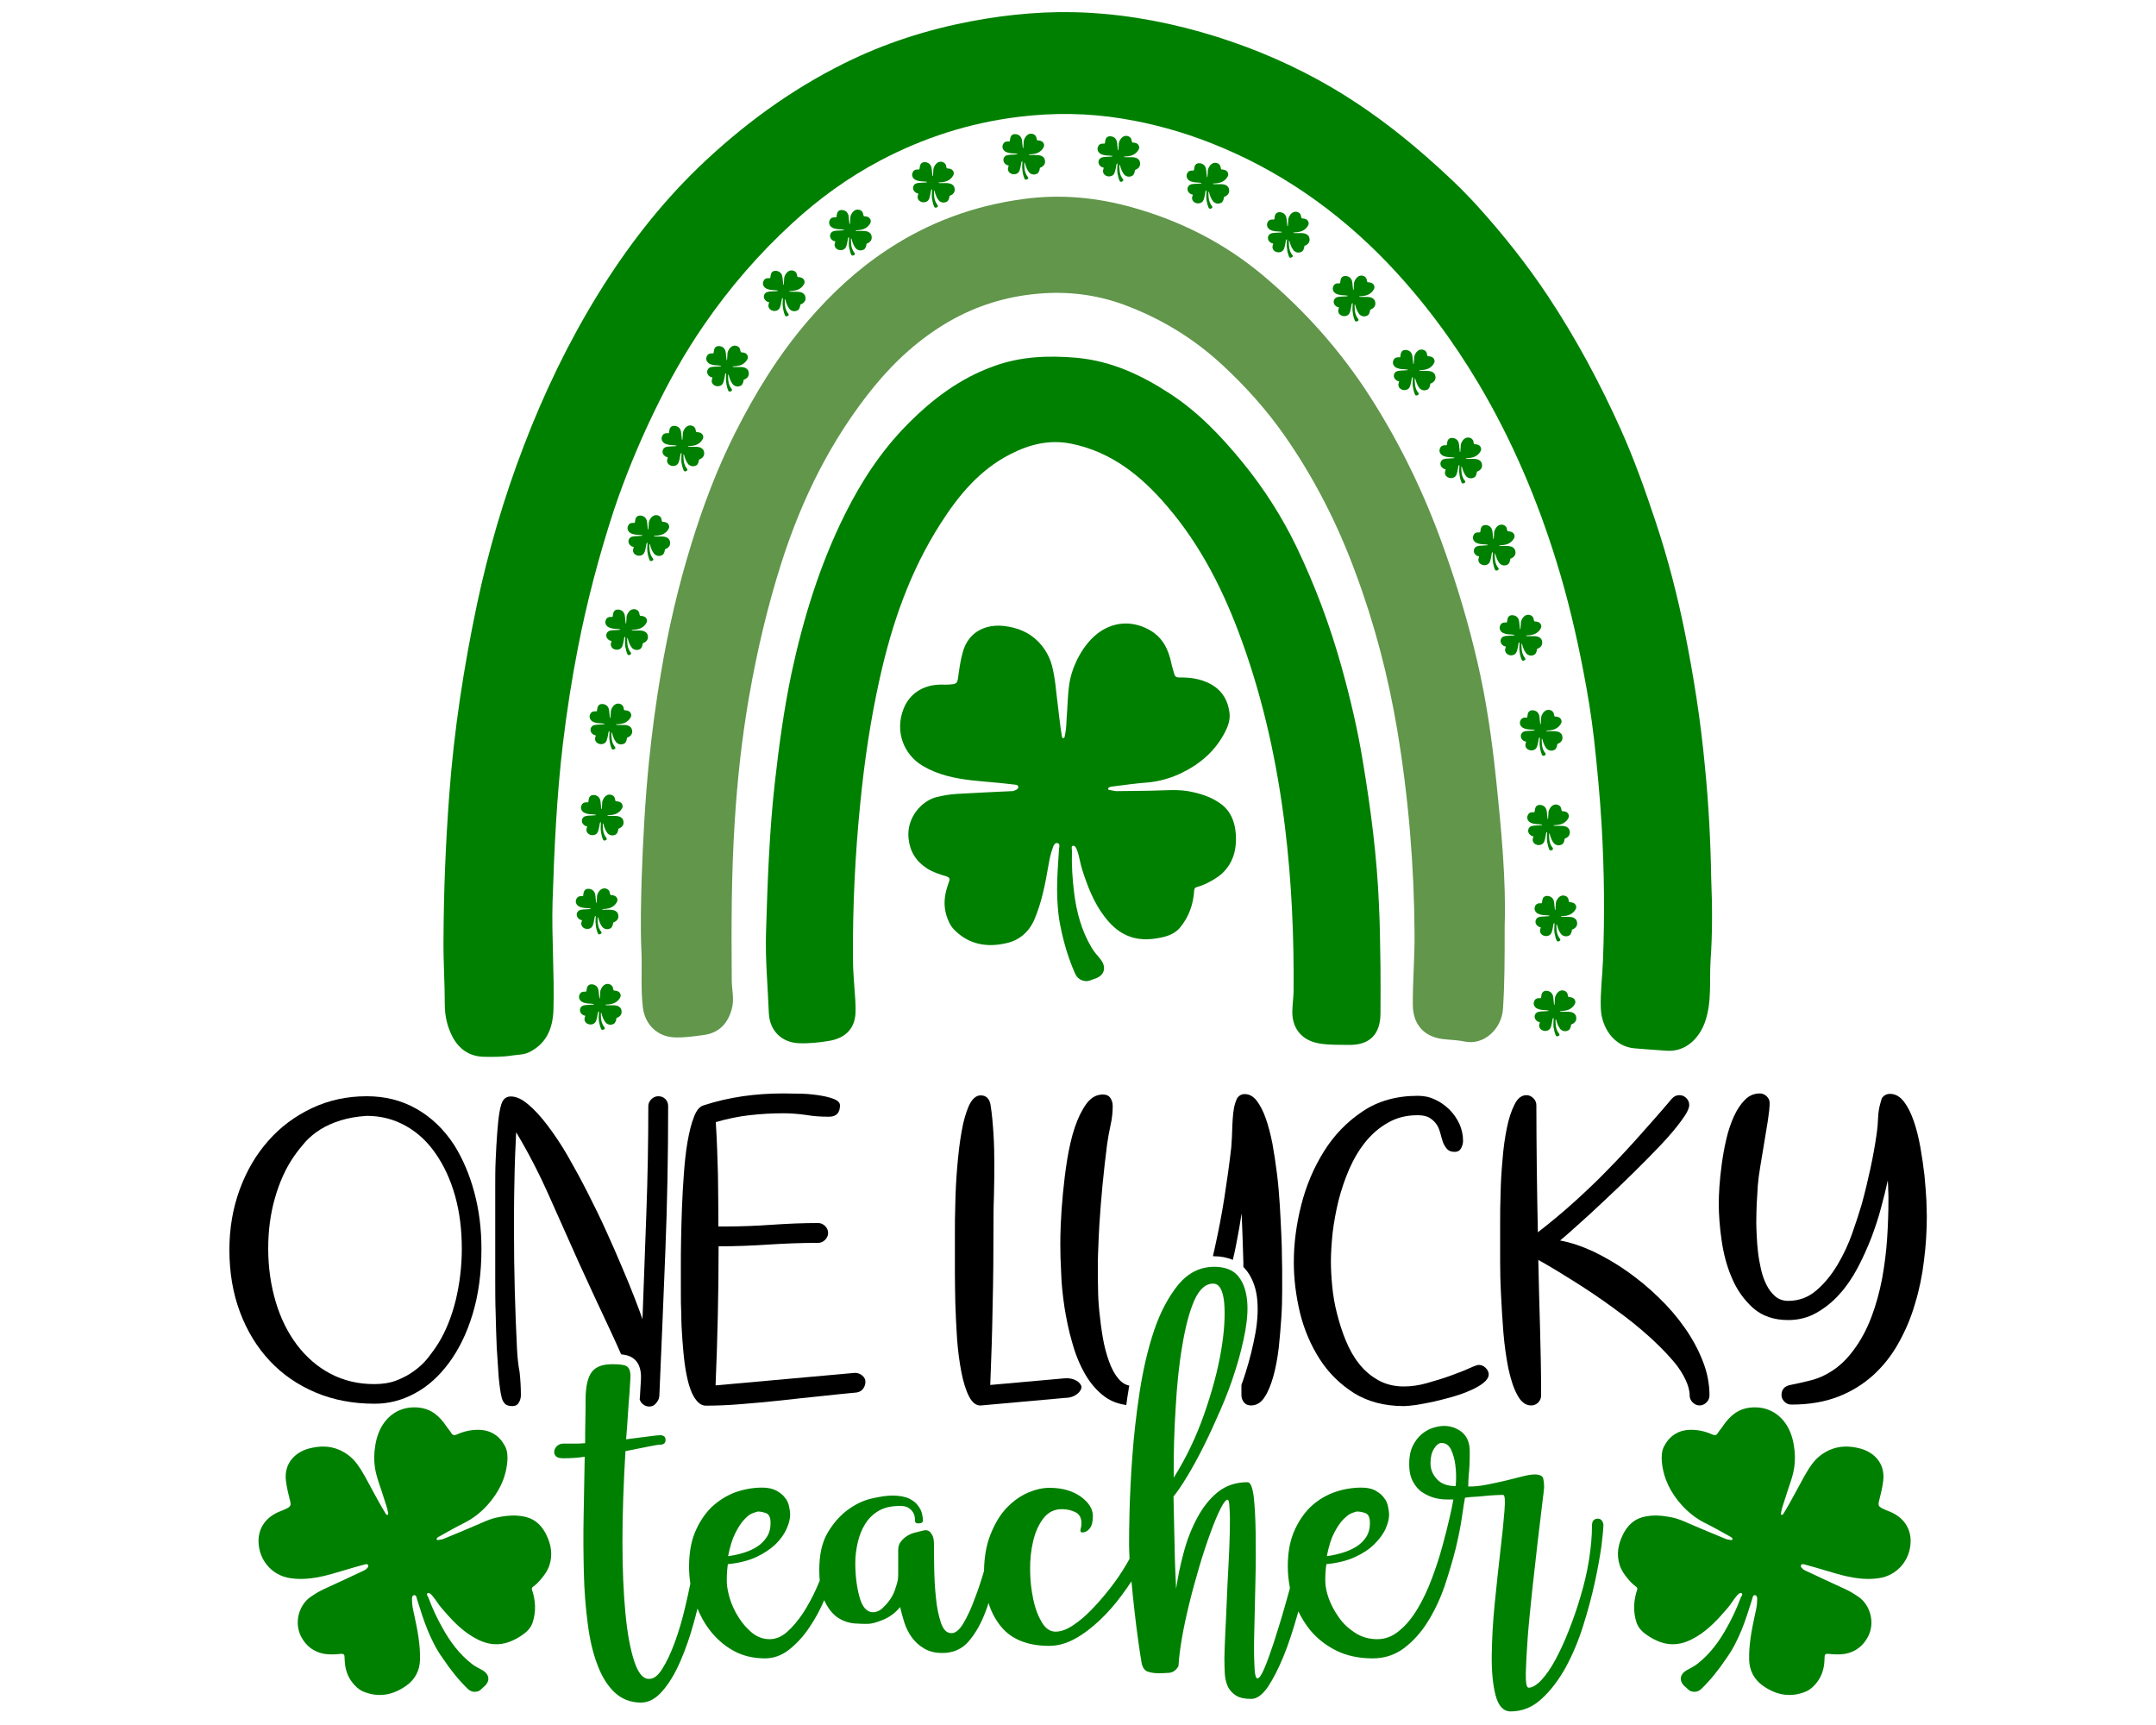
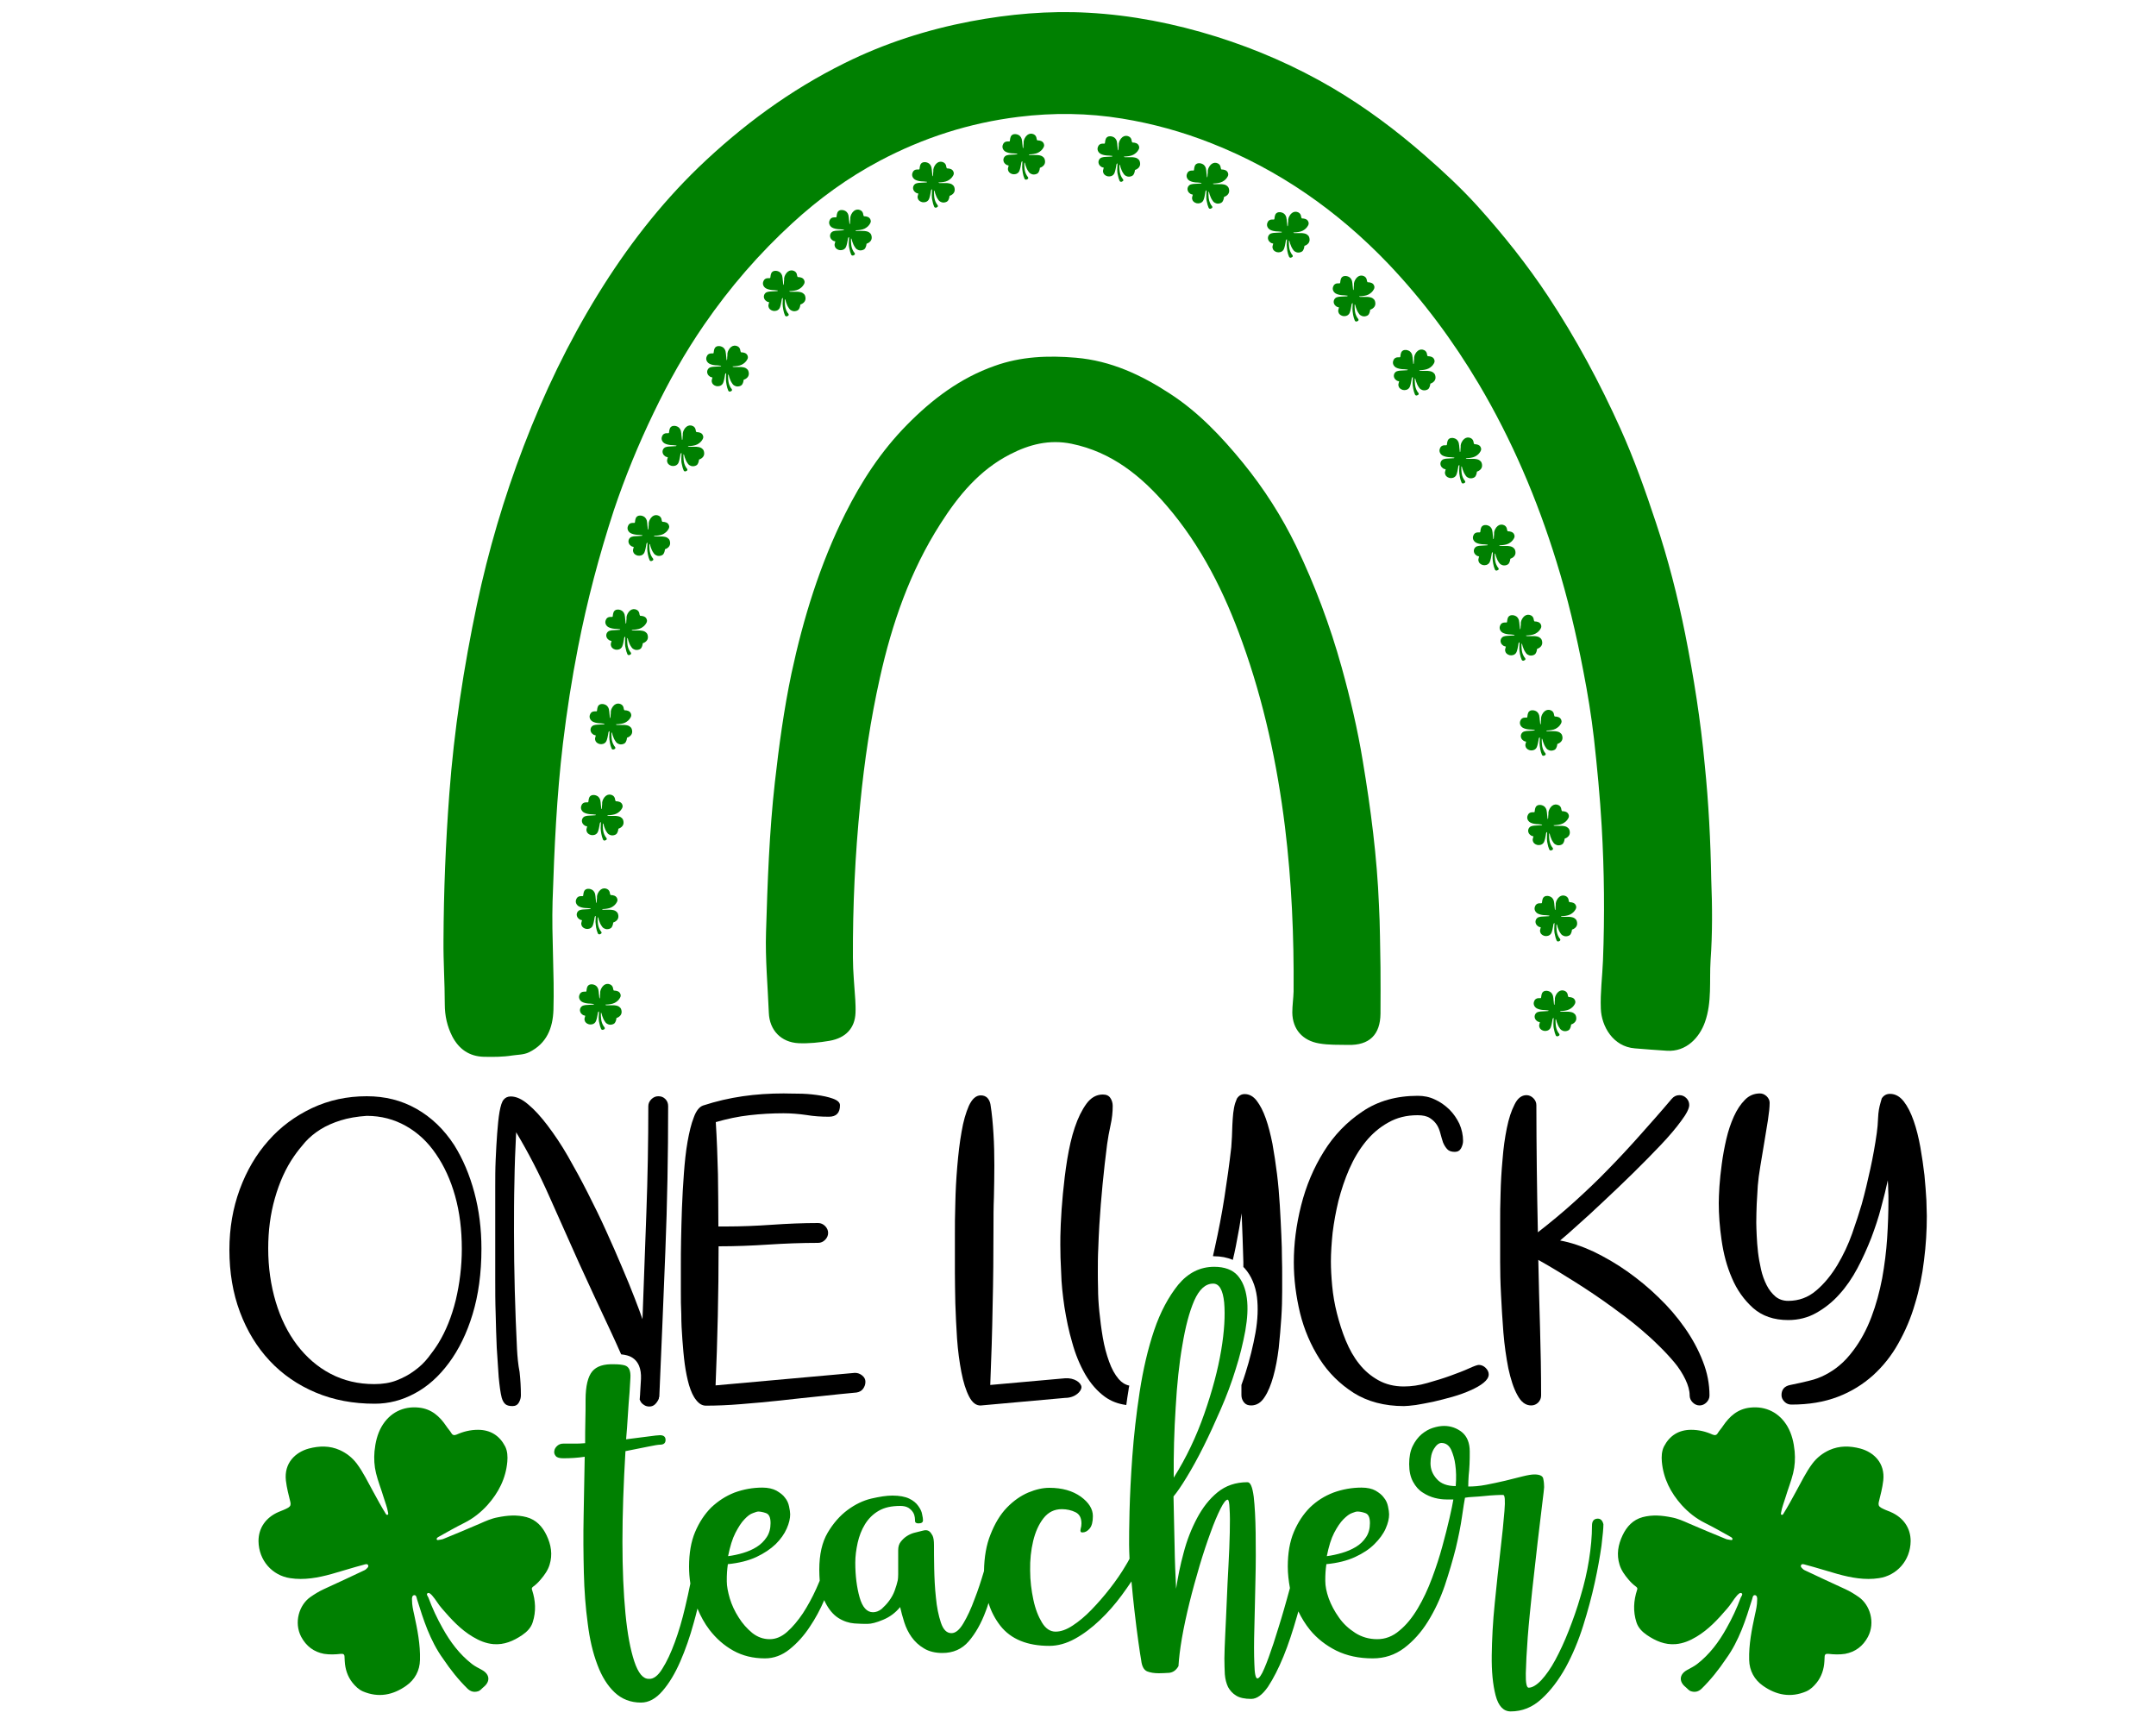
<svg xmlns="http://www.w3.org/2000/svg" version="1.1" id="Layer_1" x="0px" y="0px" viewBox="0 0 1000 800" style="enable-background:new 0 0 1000 800;" xml:space="preserve">
  <style type="text/css"> .st0{fill:#016837;} .st1{fill:#61964B;} .st2{fill:#008045;} .st3{fill:#C31D55;} .st4{fill:#FFFFFF;} .st5{fill:#FED9DC;} .st6{fill:#008001;} .st7{fill:#104D2B;} .st8{fill:#9D1B20;} .st9{fill:#0B4C26;} .st10{fill:#E4A227;} .st11{fill:none;} .st12{fill:#326833;} .st13{fill:#E6E8EA;} .st14{fill:#FEA055;} .st15{fill:#16B353;} .st16{fill:#75BF57;} .st17{fill:#80C143;} .st18{fill:#009B47;} .st19{fill:#492323;} .st20{fill:#252525;} .st21{fill:#127E0A;} .st22{fill:#E0B612;} .st23{fill:#513916;} .st24{fill:#03830D;} .st25{fill:#FFC70B;} .st26{fill:#9C150F;} .st27{fill:#17693E;} .st28{fill:#43AA51;} .st29{fill:#1C8C1C;} .st30{fill:#DD2027;} .st31{fill:#006937;} .st32{fill:#2C874D;} .st33{fill:#FF8422;} .st34{fill:#009F5C;} .st35{fill:#FBFDF2;} .st36{fill:#FBBC1F;} .st37{fill:#CE8A4F;} .st38{fill:#00A900;} .st39{fill:#0B490F;} .st40{fill:#FF81B2;} .st41{fill:#FF36A5;} .st42{fill:#047904;} .st43{fill:#0D5B2F;} .st44{fill:#16A43D;} .st45{fill:#FBA155;} .st46{fill:#37B620;} .st47{fill:#018001;} .st48{fill:#2E8F40;} .st49{fill:#4A7F27;} .st50{fill:#89C63F;} .st51{fill:#93C351;} .st52{fill:#E6C043;} .st53{fill:#006837;} .st54{fill:#485C40;} .st55{fill:#01A523;} .st56{fill:#398549;} .st57{fill:#93BC4E;} .st58{fill:#014B00;} .st59{fill:#E33F86;} .st60{fill-rule:evenodd;clip-rule:evenodd;} .st61{fill:#37B61E;} .st62{fill:#38892C;} .st63{fill:#FED32A;} .st64{fill:#8AC848;} </style>
  <g>
    <g>
      <g>
        <path class="st6" d="M277.7,471.8c0-0.8,0.1-1.6,0.1-2.4c0-0.1,0.1-0.3-0.1-0.3c-0.1,0-0.2,0.2-0.3,0.3c-0.1,0.3-0.2,0.7-0.2,1 c-0.2,1.1-0.4,2.2-0.8,3.2c-0.3,0.7-0.9,1.2-1.6,1.4c-1.1,0.3-2.2,0.1-3.1-0.8c-0.2-0.2-0.4-0.5-0.5-0.9 c-0.2-0.6-0.1-1.1,0.1-1.7c0-0.1,0.1-0.2,0.1-0.3c0.1-0.2,0-0.3-0.2-0.3c-0.4-0.1-0.8-0.2-1.1-0.5c-0.6-0.4-1-1-1.1-1.8 c-0.1-1.2,0.7-2.2,1.7-2.4c0.4-0.1,0.8-0.2,1.1-0.2c1.1-0.1,2.2-0.1,3.3-0.2c0,0,0.1,0,0.1,0c0.1-0.1,0.3-0.1,0.3-0.2 c0-0.1-0.2-0.1-0.3-0.1c-0.8-0.1-1.6-0.2-2.4-0.2c-1-0.1-2-0.3-2.9-0.8c-1.1-0.7-1.7-2-1.1-3.3c0.3-0.9,1.1-1.4,2.1-1.4 c0.3,0,0.5,0,0.8,0c0.2,0,0.3-0.1,0.3-0.3c0.1-0.5,0.1-1.1,0.3-1.6c0.3-1.2,1.4-1.6,2.4-1.5c0.8,0.1,1.5,0.4,2,0.9 c0.4,0.4,0.6,0.8,0.8,1.4c0.2,0.8,0.2,1.5,0.3,2.3c0.1,0.6,0.1,1.2,0.2,1.8c0,0.1,0,0.1,0.1,0.1c0.1,0,0.1-0.1,0.1-0.1 c0.1-0.4,0.1-0.8,0.1-1.2c0.1-0.6,0.1-1.2,0.1-1.8c0.1-0.5,0.2-1,0.5-1.5c0.3-0.6,0.7-1.1,1.2-1.5c0.9-0.7,2-0.8,3-0.3 c0.8,0.4,1.2,1.1,1.3,2c0,0.2,0.1,0.4,0.2,0.6c0,0.2,0.1,0.2,0.3,0.2c0.5,0,1.1,0.1,1.6,0.3c0.8,0.3,1.3,1,1.4,1.9 c0,0.4-0.1,0.8-0.3,1.1c-0.6,1.1-1.4,1.8-2.5,2.4c-0.6,0.3-1.3,0.5-2,0.6c-0.7,0.1-1.4,0.2-2.1,0.2c0,0-0.1,0-0.1,0 c0,0-0.1,0-0.1,0.1c0,0,0.1,0.1,0.1,0.1c0.1,0,0.3,0.1,0.4,0.1c0.9,0,1.9,0,2.8,0c0.5,0,0.9,0,1.4,0.1c0.7,0.1,1.4,0.3,1.9,0.8 c0.6,0.4,0.8,1.1,0.9,1.8c0.1,0.8-0.1,1.5-0.6,2.1c-0.3,0.3-0.6,0.6-1,0.8c-0.2,0.1-0.5,0.2-0.7,0.3c-0.1,0-0.1,0.1-0.1,0.2 c-0.1,0.8-0.3,1.5-0.8,2.2c-0.3,0.3-0.7,0.5-1.1,0.6c-0.7,0.2-1.5,0.2-2.2-0.2c-0.5-0.2-0.9-0.6-1.2-1.1c-0.6-0.8-1-1.8-1.3-2.7 c-0.1-0.4-0.2-0.8-0.3-1.1c0-0.1-0.1-0.3-0.2-0.3c-0.1,0-0.1,0.2-0.1,0.3c0,0.8,0,1.6,0.1,2.4c0.1,1.1,0.4,2.2,1,3.2 c0.1,0.2,0.3,0.5,0.5,0.7c0.4,0.5,0.3,1-0.4,1.2c-0.2,0.1-0.3,0.2-0.5,0.1c-0.3,0-0.5-0.2-0.6-0.4c-0.4-0.9-0.6-1.7-0.8-2.7 C277.7,473.4,277.7,472.6,277.7,471.8z" />
        <path class="st6" d="M276.2,427.5c0-0.8,0.1-1.6,0.1-2.4c0-0.1,0.1-0.3-0.1-0.3c-0.1,0-0.2,0.2-0.3,0.3c-0.1,0.3-0.2,0.7-0.2,1 c-0.2,1.1-0.4,2.2-0.8,3.2c-0.3,0.7-0.9,1.2-1.6,1.4c-1.1,0.3-2.2,0.1-3.1-0.8c-0.2-0.2-0.4-0.5-0.5-0.9 c-0.2-0.6-0.1-1.1,0.1-1.7c0-0.1,0.1-0.2,0.1-0.3c0.1-0.2,0-0.3-0.2-0.3c-0.4-0.1-0.8-0.2-1.1-0.5c-0.6-0.4-1-1-1.1-1.8 c-0.1-1.2,0.7-2.2,1.7-2.4c0.4-0.1,0.8-0.2,1.1-0.2c1.1-0.1,2.2-0.1,3.3-0.2c0,0,0.1,0,0.1,0c0.1-0.1,0.3-0.1,0.3-0.2 c0-0.1-0.2-0.1-0.3-0.1c-0.8-0.1-1.6-0.2-2.4-0.2c-1-0.1-2-0.3-2.9-0.8c-1.1-0.7-1.7-2-1.1-3.3c0.3-0.9,1.1-1.4,2.1-1.4 c0.3,0,0.5,0,0.8,0c0.2,0,0.3-0.1,0.3-0.3c0.1-0.5,0.1-1.1,0.3-1.6c0.3-1.2,1.4-1.6,2.4-1.5c0.8,0.1,1.5,0.4,2,0.9 c0.4,0.4,0.6,0.8,0.8,1.4c0.2,0.8,0.2,1.5,0.3,2.3c0.1,0.6,0.1,1.2,0.2,1.8c0,0.1,0,0.1,0.1,0.1c0.1,0,0.1-0.1,0.1-0.1 c0.1-0.4,0.1-0.8,0.1-1.2c0.1-0.6,0.1-1.2,0.1-1.8c0.1-0.5,0.2-1,0.5-1.5c0.3-0.6,0.7-1.1,1.2-1.5c0.9-0.7,2-0.8,3-0.3 c0.8,0.4,1.2,1.1,1.3,2c0,0.2,0.1,0.4,0.2,0.6c0,0.2,0.1,0.2,0.3,0.2c0.5,0,1.1,0.1,1.6,0.3c0.8,0.3,1.3,1,1.4,1.9 c0,0.4-0.1,0.8-0.3,1.1c-0.6,1.1-1.4,1.8-2.5,2.4c-0.6,0.3-1.3,0.5-2,0.6c-0.7,0.1-1.4,0.2-2.1,0.2c0,0-0.1,0-0.1,0 c0,0-0.1,0-0.1,0.1c0,0,0.1,0.1,0.1,0.1c0.1,0,0.3,0.1,0.4,0.1c0.9,0,1.9,0,2.8,0c0.5,0,0.9,0,1.4,0.1c0.7,0.1,1.4,0.3,1.9,0.8 c0.6,0.4,0.8,1.1,0.9,1.8c0.1,0.8-0.1,1.5-0.6,2.1c-0.3,0.3-0.6,0.6-1,0.8c-0.2,0.1-0.5,0.2-0.7,0.3c-0.1,0-0.1,0.1-0.1,0.2 c-0.1,0.8-0.3,1.5-0.8,2.2c-0.3,0.3-0.7,0.5-1.1,0.6c-0.7,0.2-1.5,0.2-2.2-0.2c-0.5-0.2-0.9-0.6-1.2-1.1c-0.6-0.8-1-1.8-1.3-2.7 c-0.1-0.4-0.2-0.8-0.3-1.1c0-0.1-0.1-0.3-0.2-0.3c-0.1,0-0.1,0.2-0.1,0.3c0,0.8,0,1.6,0.1,2.4c0.1,1.1,0.4,2.2,1,3.2 c0.1,0.2,0.3,0.5,0.5,0.7c0.4,0.5,0.3,1-0.4,1.2c-0.2,0.1-0.3,0.2-0.5,0.1c-0.3,0-0.5-0.2-0.6-0.4c-0.4-0.9-0.6-1.7-0.8-2.7 C276.3,429.1,276.3,428.3,276.2,427.5z" />
        <path class="st6" d="M278.6,384c0-0.8,0.1-1.6,0.1-2.4c0-0.1,0.1-0.3-0.1-0.3c-0.1,0-0.2,0.2-0.3,0.3c-0.1,0.3-0.2,0.7-0.2,1 c-0.2,1.1-0.4,2.2-0.8,3.2c-0.3,0.7-0.9,1.2-1.6,1.4c-1.1,0.3-2.2,0.1-3.1-0.8c-0.2-0.2-0.4-0.5-0.5-0.9 c-0.2-0.6-0.1-1.1,0.1-1.7c0-0.1,0.1-0.2,0.1-0.3c0.1-0.2,0-0.3-0.2-0.3c-0.4-0.1-0.8-0.2-1.1-0.5c-0.6-0.4-1-1-1.1-1.8 c-0.1-1.2,0.7-2.2,1.7-2.4c0.4-0.1,0.8-0.2,1.1-0.2c1.1-0.1,2.2-0.1,3.3-0.2c0,0,0.1,0,0.1,0c0.1-0.1,0.3-0.1,0.3-0.2 c0-0.1-0.2-0.1-0.3-0.1c-0.8-0.1-1.6-0.2-2.4-0.2c-1-0.1-2-0.3-2.9-0.8c-1.1-0.7-1.7-2-1.1-3.3c0.3-0.9,1.1-1.4,2.1-1.4 c0.3,0,0.5,0,0.8,0c0.2,0,0.3-0.1,0.3-0.3c0.1-0.5,0.1-1.1,0.3-1.6c0.3-1.2,1.4-1.6,2.4-1.5c0.8,0.1,1.5,0.4,2,0.9 c0.4,0.4,0.6,0.8,0.8,1.4c0.2,0.8,0.2,1.5,0.3,2.3c0.1,0.6,0.1,1.2,0.2,1.8c0,0.1,0,0.1,0.1,0.1c0.1,0,0.1-0.1,0.1-0.1 c0.1-0.4,0.1-0.8,0.1-1.2c0.1-0.6,0.1-1.2,0.1-1.8c0.1-0.5,0.2-1,0.5-1.5c0.3-0.6,0.7-1.1,1.2-1.5c0.9-0.7,2-0.8,3-0.3 c0.8,0.4,1.2,1.1,1.3,2c0,0.2,0.1,0.4,0.2,0.6c0,0.2,0.1,0.2,0.3,0.2c0.5,0,1.1,0.1,1.6,0.3c0.8,0.3,1.3,1,1.4,1.9 c0,0.4-0.1,0.8-0.3,1.1c-0.6,1.1-1.4,1.8-2.5,2.4c-0.6,0.3-1.3,0.5-2,0.6c-0.7,0.1-1.4,0.2-2.1,0.2c0,0-0.1,0-0.1,0 c0,0-0.1,0-0.1,0.1c0,0,0.1,0.1,0.1,0.1c0.1,0,0.3,0.1,0.4,0.1c0.9,0,1.9,0,2.8,0c0.5,0,0.9,0,1.4,0.1c0.7,0.1,1.4,0.3,1.9,0.8 c0.6,0.4,0.8,1.1,0.9,1.8c0.1,0.8-0.1,1.5-0.6,2.1c-0.3,0.3-0.6,0.6-1,0.8c-0.2,0.1-0.5,0.2-0.7,0.3c-0.1,0-0.1,0.1-0.1,0.2 c-0.1,0.8-0.3,1.5-0.8,2.2c-0.3,0.3-0.7,0.5-1.1,0.6c-0.7,0.2-1.5,0.2-2.2-0.2c-0.5-0.2-0.9-0.6-1.2-1.1c-0.6-0.8-1-1.8-1.3-2.7 c-0.1-0.4-0.2-0.8-0.3-1.1c0-0.1-0.1-0.3-0.2-0.3c-0.1,0-0.1,0.2-0.1,0.3c0,0.8,0,1.6,0.1,2.4c0.1,1.1,0.4,2.2,1,3.2 c0.1,0.2,0.3,0.5,0.5,0.7c0.4,0.5,0.3,1-0.4,1.2c-0.2,0.1-0.3,0.2-0.5,0.1c-0.3,0-0.5-0.2-0.6-0.4c-0.4-0.9-0.6-1.7-0.8-2.7 C278.7,385.6,278.6,384.8,278.6,384z" />
        <path class="st6" d="M282.6,341.8c0-0.8,0.1-1.6,0.1-2.4c0-0.1,0.1-0.3-0.1-0.3c-0.1,0-0.2,0.2-0.3,0.3c-0.1,0.3-0.2,0.7-0.2,1 c-0.2,1.1-0.4,2.2-0.8,3.2c-0.3,0.7-0.9,1.2-1.6,1.4c-1.1,0.3-2.2,0.1-3.1-0.8c-0.2-0.2-0.4-0.5-0.5-0.9 c-0.2-0.6-0.1-1.1,0.1-1.7c0-0.1,0.1-0.2,0.1-0.3c0.1-0.2,0-0.3-0.2-0.3c-0.4-0.1-0.8-0.2-1.1-0.5c-0.6-0.4-1-1-1.1-1.8 c-0.1-1.2,0.7-2.2,1.7-2.4c0.4-0.1,0.8-0.2,1.1-0.2c1.1-0.1,2.2-0.1,3.3-0.2c0,0,0.1,0,0.1,0c0.1-0.1,0.3-0.1,0.3-0.2 c0-0.1-0.2-0.1-0.3-0.1c-0.8-0.1-1.6-0.2-2.4-0.2c-1-0.1-2-0.3-2.9-0.8c-1.1-0.7-1.7-2-1.1-3.3c0.3-0.9,1.1-1.4,2.1-1.4 c0.3,0,0.5,0,0.8,0c0.2,0,0.3-0.1,0.3-0.3c0.1-0.5,0.1-1.1,0.3-1.6c0.3-1.2,1.4-1.6,2.4-1.5c0.8,0.1,1.5,0.4,2,0.9 c0.4,0.4,0.6,0.8,0.8,1.4c0.2,0.8,0.2,1.5,0.3,2.3c0.1,0.6,0.1,1.2,0.2,1.8c0,0.1,0,0.1,0.1,0.1c0.1,0,0.1-0.1,0.1-0.1 c0.1-0.4,0.1-0.8,0.1-1.2c0.1-0.6,0.1-1.2,0.1-1.8c0.1-0.5,0.2-1,0.5-1.5c0.3-0.6,0.7-1.1,1.2-1.5c0.9-0.7,2-0.8,3-0.3 c0.8,0.4,1.2,1.1,1.3,2c0,0.2,0.1,0.4,0.2,0.6c0,0.2,0.1,0.2,0.3,0.2c0.5,0,1.1,0.1,1.6,0.3c0.8,0.3,1.3,1,1.4,1.9 c0,0.4-0.1,0.8-0.3,1.1c-0.6,1.1-1.4,1.8-2.5,2.4c-0.6,0.3-1.3,0.5-2,0.6c-0.7,0.1-1.4,0.2-2.1,0.2c0,0-0.1,0-0.1,0 c0,0-0.1,0-0.1,0.1c0,0,0.1,0.1,0.1,0.1c0.1,0,0.3,0.1,0.4,0.1c0.9,0,1.9,0,2.8,0c0.5,0,0.9,0,1.4,0.1c0.7,0.1,1.4,0.3,1.9,0.8 c0.6,0.4,0.8,1.1,0.9,1.8c0.1,0.8-0.1,1.5-0.6,2.1c-0.3,0.3-0.6,0.6-1,0.8c-0.2,0.1-0.5,0.2-0.7,0.3c-0.1,0-0.1,0.1-0.1,0.2 c-0.1,0.8-0.3,1.5-0.8,2.2c-0.3,0.3-0.7,0.5-1.1,0.6c-0.7,0.2-1.5,0.2-2.2-0.2c-0.5-0.2-0.9-0.6-1.2-1.1c-0.6-0.8-1-1.8-1.3-2.7 c-0.1-0.4-0.2-0.8-0.3-1.1c0-0.1-0.1-0.3-0.2-0.3c-0.1,0-0.1,0.2-0.1,0.3c0,0.8,0,1.6,0.1,2.4c0.1,1.1,0.4,2.2,1,3.2 c0.1,0.2,0.3,0.5,0.5,0.7c0.4,0.5,0.3,1-0.4,1.2c-0.2,0-0.3,0.2-0.5,0.1c-0.3,0-0.5-0.2-0.6-0.4c-0.4-0.9-0.6-1.7-0.8-2.7 C282.7,343.3,282.6,342.6,282.6,341.8z" />
        <path class="st6" d="M289.9,298c0-0.8,0.1-1.6,0.1-2.4c0-0.1,0.1-0.3-0.1-0.3c-0.1,0-0.2,0.2-0.3,0.3c-0.1,0.3-0.2,0.7-0.2,1 c-0.2,1.1-0.4,2.2-0.8,3.2c-0.3,0.7-0.9,1.2-1.6,1.4c-1.1,0.3-2.2,0.1-3.1-0.8c-0.2-0.2-0.4-0.5-0.5-0.9 c-0.2-0.6-0.1-1.1,0.1-1.7c0-0.1,0.1-0.2,0.1-0.3c0.1-0.2,0-0.3-0.2-0.3c-0.4-0.1-0.8-0.2-1.1-0.5c-0.6-0.4-1-1-1.1-1.8 c-0.1-1.2,0.7-2.2,1.7-2.4c0.4-0.1,0.8-0.2,1.1-0.2c1.1-0.1,2.2-0.1,3.3-0.2c0,0,0.1,0,0.1,0c0.1-0.1,0.3-0.1,0.3-0.2 c0-0.1-0.2-0.1-0.3-0.1c-0.8-0.1-1.6-0.2-2.4-0.2c-1-0.1-2-0.3-2.9-0.8c-1.1-0.7-1.7-2-1.1-3.3c0.3-0.9,1.1-1.4,2.1-1.4 c0.3,0,0.5,0,0.8,0c0.2,0,0.3-0.1,0.3-0.3c0.1-0.5,0.1-1.1,0.3-1.6c0.3-1.2,1.4-1.6,2.4-1.5c0.8,0.1,1.5,0.4,2,0.9 c0.4,0.4,0.6,0.8,0.8,1.4c0.2,0.8,0.2,1.5,0.3,2.3c0.1,0.6,0.1,1.2,0.2,1.8c0,0.1,0,0.1,0.1,0.1c0.1,0,0.1-0.1,0.1-0.1 c0.1-0.4,0.1-0.8,0.1-1.2c0.1-0.6,0.1-1.2,0.1-1.8c0.1-0.5,0.2-1,0.5-1.5c0.3-0.6,0.7-1.1,1.2-1.5c0.9-0.7,2-0.8,3-0.3 c0.8,0.4,1.2,1.1,1.3,2c0,0.2,0.1,0.4,0.2,0.6c0,0.2,0.1,0.2,0.3,0.2c0.5,0,1.1,0.1,1.6,0.3c0.8,0.3,1.3,1,1.4,1.9 c0,0.4-0.1,0.8-0.3,1.1c-0.6,1.1-1.4,1.8-2.5,2.4c-0.6,0.3-1.3,0.5-2,0.6c-0.7,0.1-1.4,0.2-2.1,0.2c0,0-0.1,0-0.1,0 c0,0-0.1,0-0.1,0.1c0,0,0.1,0.1,0.1,0.1c0.1,0,0.3,0.1,0.4,0.1c0.9,0,1.9,0,2.8,0c0.5,0,0.9,0,1.4,0.1c0.7,0.1,1.4,0.3,1.9,0.8 c0.6,0.4,0.8,1.1,0.9,1.8c0.1,0.8-0.1,1.5-0.6,2.1c-0.3,0.3-0.6,0.6-1,0.8c-0.2,0.1-0.5,0.2-0.7,0.3c-0.1,0-0.1,0.1-0.1,0.2 c-0.1,0.8-0.3,1.5-0.8,2.2c-0.3,0.3-0.7,0.5-1.1,0.6c-0.7,0.2-1.5,0.2-2.2-0.2c-0.5-0.2-0.9-0.6-1.2-1.1c-0.6-0.8-1-1.8-1.3-2.7 c-0.1-0.4-0.2-0.8-0.3-1.1c0-0.1-0.1-0.3-0.2-0.3c-0.1,0-0.1,0.2-0.1,0.3c0,0.8,0,1.6,0.1,2.4c0.1,1.1,0.4,2.2,1,3.2 c0.1,0.2,0.3,0.5,0.5,0.7c0.4,0.5,0.3,1-0.4,1.2c-0.2,0.1-0.3,0.2-0.5,0.1c-0.3,0-0.5-0.2-0.6-0.4c-0.4-0.9-0.6-1.7-0.8-2.7 C289.9,299.5,289.9,298.8,289.9,298z" />
        <path class="st6" d="M300.2,254.4c0-0.8,0.1-1.6,0.1-2.4c0-0.1,0.1-0.3-0.1-0.3c-0.1,0-0.2,0.2-0.3,0.3c-0.1,0.3-0.2,0.7-0.2,1 c-0.2,1.1-0.4,2.2-0.8,3.2c-0.3,0.7-0.9,1.2-1.6,1.4c-1.1,0.3-2.2,0.1-3.1-0.8c-0.2-0.2-0.4-0.5-0.5-0.9 c-0.2-0.6-0.1-1.1,0.1-1.7c0-0.1,0.1-0.2,0.1-0.3c0.1-0.2,0-0.3-0.2-0.3c-0.4-0.1-0.8-0.2-1.1-0.5c-0.6-0.4-1-1-1.1-1.8 c-0.1-1.2,0.7-2.2,1.7-2.4c0.4-0.1,0.8-0.2,1.1-0.2c1.1-0.1,2.2-0.1,3.3-0.2c0,0,0.1,0,0.1,0c0.1-0.1,0.3-0.1,0.3-0.2 c0-0.1-0.2-0.1-0.3-0.1c-0.8-0.1-1.6-0.2-2.4-0.2c-1-0.1-2-0.3-2.9-0.8c-1.1-0.7-1.7-2-1.1-3.3c0.3-0.9,1.1-1.4,2.1-1.4 c0.3,0,0.5,0,0.8,0c0.2,0,0.3-0.1,0.3-0.3c0.1-0.5,0.1-1.1,0.3-1.6c0.3-1.2,1.4-1.6,2.4-1.5c0.8,0.1,1.5,0.4,2,0.9 c0.4,0.4,0.6,0.8,0.8,1.4c0.2,0.8,0.2,1.5,0.3,2.3c0.1,0.6,0.1,1.2,0.2,1.8c0,0.1,0,0.1,0.1,0.1c0.1,0,0.1-0.1,0.1-0.1 c0.1-0.4,0.1-0.8,0.1-1.2c0.1-0.6,0.1-1.2,0.1-1.8c0.1-0.5,0.2-1,0.5-1.5c0.3-0.6,0.7-1.1,1.2-1.5c0.9-0.7,2-0.8,3-0.3 c0.8,0.4,1.2,1.1,1.3,2c0,0.2,0.1,0.4,0.2,0.6c0,0.2,0.1,0.2,0.3,0.2c0.5,0,1.1,0.1,1.6,0.3c0.8,0.3,1.3,1,1.4,1.9 c0,0.4-0.1,0.8-0.3,1.1c-0.6,1.1-1.4,1.8-2.5,2.4c-0.6,0.3-1.3,0.5-2,0.6c-0.7,0.1-1.4,0.2-2.1,0.2c0,0-0.1,0-0.1,0 c0,0-0.1,0-0.1,0.1c0,0,0.1,0.1,0.1,0.1c0.1,0,0.3,0.1,0.4,0.1c0.9,0,1.9,0,2.8,0c0.5,0,0.9,0,1.4,0.1c0.7,0.1,1.4,0.3,1.9,0.8 c0.6,0.4,0.8,1.1,0.9,1.8c0.1,0.8-0.1,1.5-0.6,2.1c-0.3,0.3-0.6,0.6-1,0.8c-0.2,0.1-0.5,0.2-0.7,0.3c-0.1,0-0.1,0.1-0.1,0.2 c-0.1,0.8-0.3,1.5-0.8,2.2c-0.3,0.3-0.7,0.5-1.1,0.6c-0.7,0.2-1.5,0.2-2.2-0.2c-0.5-0.2-0.9-0.6-1.2-1.1c-0.6-0.8-1-1.8-1.3-2.7 c-0.1-0.4-0.2-0.8-0.3-1.1c0-0.1-0.1-0.3-0.2-0.3c-0.1,0-0.1,0.2-0.1,0.3c0,0.8,0,1.6,0.1,2.4c0.1,1.1,0.4,2.2,1,3.2 c0.1,0.2,0.3,0.5,0.5,0.7c0.4,0.5,0.3,1-0.4,1.2c-0.2,0-0.3,0.2-0.5,0.1c-0.3,0-0.5-0.2-0.6-0.4c-0.4-0.9-0.6-1.7-0.8-2.7 C300.3,256,300.2,255.2,300.2,254.4z" />
        <path class="st6" d="M316,212.8c0-0.8,0.1-1.6,0.1-2.4c0-0.1,0.1-0.3-0.1-0.3c-0.1,0-0.2,0.2-0.3,0.3c-0.1,0.3-0.2,0.7-0.2,1 c-0.2,1.1-0.4,2.2-0.8,3.2c-0.3,0.7-0.9,1.2-1.6,1.4c-1.1,0.3-2.2,0.1-3.1-0.8c-0.2-0.2-0.4-0.5-0.5-0.9 c-0.2-0.6-0.1-1.1,0.1-1.7c0-0.1,0.1-0.2,0.1-0.3c0.1-0.2,0-0.3-0.2-0.3c-0.4-0.1-0.8-0.2-1.1-0.5c-0.6-0.4-1-1-1.1-1.8 c-0.1-1.2,0.7-2.2,1.7-2.4c0.4-0.1,0.8-0.2,1.1-0.2c1.1-0.1,2.2-0.1,3.3-0.2c0,0,0.1,0,0.1,0c0.1-0.1,0.3-0.1,0.3-0.2 c0-0.1-0.2-0.1-0.3-0.1c-0.8-0.1-1.6-0.2-2.4-0.2c-1-0.1-2-0.3-2.9-0.8c-1.1-0.7-1.7-2-1.1-3.3c0.3-0.9,1.1-1.4,2.1-1.4 c0.3,0,0.5,0,0.8,0c0.2,0,0.3-0.1,0.3-0.3c0.1-0.5,0.1-1.1,0.3-1.6c0.3-1.2,1.4-1.6,2.4-1.5c0.8,0.1,1.5,0.4,2,0.9 c0.4,0.4,0.6,0.8,0.8,1.4c0.2,0.8,0.2,1.5,0.3,2.3c0.1,0.6,0.1,1.2,0.2,1.8c0,0.1,0,0.1,0.1,0.1c0.1,0,0.1-0.1,0.1-0.1 c0.1-0.4,0.1-0.8,0.1-1.2c0.1-0.6,0.1-1.2,0.1-1.8c0.1-0.5,0.2-1,0.5-1.5c0.3-0.6,0.7-1.1,1.2-1.5c0.9-0.7,2-0.8,3-0.3 c0.8,0.4,1.2,1.1,1.3,2c0,0.2,0.1,0.4,0.2,0.6c0,0.2,0.1,0.2,0.3,0.2c0.5,0,1.1,0.1,1.6,0.3c0.8,0.3,1.3,1,1.4,1.9 c0,0.4-0.1,0.8-0.3,1.1c-0.6,1.1-1.4,1.8-2.5,2.4c-0.6,0.3-1.3,0.5-2,0.6c-0.7,0.1-1.4,0.2-2.1,0.2c0,0-0.1,0-0.1,0 c0,0-0.1,0-0.1,0.1c0,0,0.1,0.1,0.1,0.1c0.1,0,0.3,0.1,0.4,0.1c0.9,0,1.9,0,2.8,0c0.5,0,0.9,0,1.4,0.1c0.7,0.1,1.4,0.3,1.9,0.8 c0.6,0.4,0.8,1.1,0.9,1.8c0.1,0.8-0.1,1.5-0.6,2.1c-0.3,0.3-0.6,0.6-1,0.8c-0.2,0.1-0.5,0.2-0.7,0.3c-0.1,0-0.1,0.1-0.1,0.2 c-0.1,0.8-0.3,1.5-0.8,2.2c-0.3,0.3-0.7,0.5-1.1,0.6c-0.7,0.2-1.5,0.2-2.2-0.2c-0.5-0.2-0.9-0.6-1.2-1.1c-0.6-0.8-1-1.8-1.3-2.7 c-0.1-0.4-0.2-0.8-0.3-1.1c0-0.1-0.1-0.3-0.2-0.3c-0.1,0-0.1,0.2-0.1,0.3c0,0.8,0,1.6,0.1,2.4c0.1,1.1,0.4,2.2,1,3.2 c0.1,0.2,0.3,0.5,0.5,0.7c0.4,0.5,0.3,1-0.4,1.2c-0.2,0.1-0.3,0.2-0.5,0.1c-0.3,0-0.5-0.2-0.6-0.4c-0.4-0.9-0.6-1.7-0.8-2.7 C316,214.4,316,213.6,316,212.8z" />
        <path class="st6" d="M336.7,175.8c0-0.8,0.1-1.6,0.1-2.4c0-0.1,0.1-0.3-0.1-0.3c-0.1,0-0.2,0.2-0.3,0.3c-0.1,0.3-0.2,0.7-0.2,1 c-0.2,1.1-0.4,2.2-0.8,3.2c-0.3,0.7-0.9,1.2-1.6,1.4c-1.1,0.3-2.2,0.1-3.1-0.8c-0.2-0.2-0.4-0.5-0.5-0.9 c-0.2-0.6-0.1-1.1,0.1-1.7c0-0.1,0.1-0.2,0.1-0.3c0.1-0.2,0-0.3-0.2-0.3c-0.4-0.1-0.8-0.2-1.1-0.5c-0.6-0.4-1-1-1.1-1.8 c-0.1-1.2,0.7-2.2,1.7-2.4c0.4-0.1,0.8-0.2,1.1-0.2c1.1-0.1,2.2-0.1,3.3-0.2c0,0,0.1,0,0.1,0c0.1-0.1,0.3-0.1,0.3-0.2 c0-0.1-0.2-0.1-0.3-0.1c-0.8-0.1-1.6-0.2-2.4-0.2c-1-0.1-2-0.3-2.9-0.8c-1.1-0.7-1.7-2-1.1-3.3c0.3-0.9,1.1-1.4,2.1-1.4 c0.3,0,0.5,0,0.8,0c0.2,0,0.3-0.1,0.3-0.3c0.1-0.5,0.1-1.1,0.3-1.6c0.3-1.2,1.4-1.6,2.4-1.5c0.8,0.1,1.5,0.4,2,0.9 c0.4,0.4,0.6,0.8,0.8,1.4c0.2,0.8,0.2,1.5,0.3,2.3c0.1,0.6,0.1,1.2,0.2,1.8c0,0.1,0,0.1,0.1,0.1c0.1,0,0.1-0.1,0.1-0.1 c0.1-0.4,0.1-0.8,0.1-1.2c0.1-0.6,0.1-1.2,0.1-1.8c0.1-0.5,0.2-1,0.5-1.5c0.3-0.6,0.7-1.1,1.2-1.5c0.9-0.7,2-0.8,3-0.3 c0.8,0.4,1.2,1.1,1.3,2c0,0.2,0.1,0.4,0.2,0.6c0,0.2,0.1,0.2,0.3,0.2c0.5,0,1.1,0.1,1.6,0.3c0.8,0.3,1.3,1,1.4,1.9 c0,0.4-0.1,0.8-0.3,1.1c-0.6,1.1-1.4,1.8-2.5,2.4c-0.6,0.3-1.3,0.5-2,0.6c-0.7,0.1-1.4,0.2-2.1,0.2c0,0-0.1,0-0.1,0 c0,0-0.1,0-0.1,0.1c0,0,0.1,0.1,0.1,0.1c0.1,0,0.3,0.1,0.4,0.1c0.9,0,1.9,0,2.8,0c0.5,0,0.9,0,1.4,0.1c0.7,0.1,1.4,0.3,1.9,0.8 c0.6,0.4,0.8,1.1,0.9,1.8c0.1,0.8-0.1,1.5-0.6,2.1c-0.3,0.3-0.6,0.6-1,0.8c-0.2,0.1-0.5,0.2-0.7,0.3c-0.1,0-0.1,0.1-0.1,0.2 c-0.1,0.8-0.3,1.5-0.8,2.2c-0.3,0.3-0.7,0.5-1.1,0.6c-0.7,0.2-1.5,0.2-2.2-0.2c-0.5-0.2-0.9-0.6-1.2-1.1c-0.6-0.8-1-1.8-1.3-2.7 c-0.1-0.4-0.2-0.8-0.3-1.1c0-0.1-0.1-0.3-0.2-0.3c-0.1,0-0.1,0.2-0.1,0.3c0,0.8,0,1.6,0.1,2.4c0.1,1.1,0.4,2.2,1,3.2 c0.1,0.2,0.3,0.5,0.5,0.7c0.4,0.5,0.3,1-0.4,1.2c-0.2,0.1-0.3,0.2-0.5,0.1c-0.3,0-0.5-0.2-0.6-0.4c-0.4-0.9-0.6-1.7-0.8-2.7 C336.8,177.4,336.7,176.6,336.7,175.8z" />
        <path class="st6" d="M363,140.9c0-0.8,0.1-1.6,0.1-2.4c0-0.1,0.1-0.3-0.1-0.3c-0.1,0-0.2,0.2-0.3,0.3c-0.1,0.3-0.2,0.7-0.2,1 c-0.2,1.1-0.4,2.2-0.8,3.2c-0.3,0.7-0.9,1.2-1.6,1.4c-1.1,0.3-2.2,0.1-3.1-0.8c-0.2-0.2-0.4-0.5-0.5-0.9 c-0.2-0.6-0.1-1.1,0.1-1.7c0-0.1,0.1-0.2,0.1-0.3c0.1-0.2,0-0.3-0.2-0.3c-0.4-0.1-0.8-0.2-1.1-0.5c-0.6-0.4-1-1-1.1-1.8 c-0.1-1.2,0.7-2.2,1.7-2.4c0.4-0.1,0.8-0.2,1.1-0.2c1.1-0.1,2.2-0.1,3.3-0.2c0,0,0.1,0,0.1,0c0.1-0.1,0.3-0.1,0.3-0.2 c0-0.1-0.2-0.1-0.3-0.1c-0.8-0.1-1.6-0.2-2.4-0.2c-1-0.1-2-0.3-2.9-0.8c-1.1-0.7-1.7-2-1.1-3.3c0.3-0.9,1.1-1.4,2.1-1.4 c0.3,0,0.5,0,0.8,0c0.2,0,0.3-0.1,0.3-0.3c0.1-0.5,0.1-1.1,0.3-1.6c0.3-1.2,1.4-1.6,2.4-1.5c0.8,0.1,1.5,0.4,2,0.9 c0.4,0.4,0.6,0.8,0.8,1.4c0.2,0.8,0.2,1.5,0.3,2.3c0.1,0.6,0.1,1.2,0.2,1.8c0,0.1,0,0.1,0.1,0.1c0.1,0,0.1-0.1,0.1-0.1 c0.1-0.4,0.1-0.8,0.1-1.2c0.1-0.6,0.1-1.2,0.1-1.8c0.1-0.5,0.2-1,0.5-1.5c0.3-0.6,0.7-1.1,1.2-1.5c0.9-0.7,2-0.8,3-0.3 c0.8,0.4,1.2,1.1,1.3,2c0,0.2,0.1,0.4,0.2,0.6c0,0.2,0.1,0.2,0.3,0.2c0.5,0,1.1,0.1,1.6,0.3c0.8,0.3,1.3,1,1.4,1.9 c0,0.4-0.1,0.8-0.3,1.1c-0.6,1.1-1.4,1.8-2.5,2.4c-0.6,0.3-1.3,0.5-2,0.6c-0.7,0.1-1.4,0.2-2.1,0.2c0,0-0.1,0-0.1,0 c0,0-0.1,0-0.1,0.1c0,0,0.1,0.1,0.1,0.1c0.1,0,0.3,0.1,0.4,0.1c0.9,0,1.9,0,2.8,0c0.5,0,0.9,0,1.4,0.1c0.7,0.1,1.4,0.3,1.9,0.8 c0.6,0.4,0.8,1.1,0.9,1.8c0.1,0.8-0.1,1.5-0.6,2.1c-0.3,0.3-0.6,0.6-1,0.8c-0.2,0.1-0.5,0.2-0.7,0.3c-0.1,0-0.1,0.1-0.1,0.2 c-0.1,0.8-0.3,1.5-0.8,2.2c-0.3,0.3-0.7,0.5-1.1,0.6c-0.7,0.2-1.5,0.2-2.2-0.2c-0.5-0.2-0.9-0.6-1.2-1.1c-0.6-0.8-1-1.8-1.3-2.7 c-0.1-0.4-0.2-0.8-0.3-1.1c0-0.1-0.1-0.3-0.2-0.3c-0.1,0-0.1,0.2-0.1,0.3c0,0.8,0,1.6,0.1,2.4c0.1,1.1,0.4,2.2,1,3.2 c0.1,0.2,0.3,0.5,0.5,0.7c0.4,0.5,0.3,1-0.4,1.2c-0.2,0.1-0.3,0.2-0.5,0.1c-0.3,0-0.5-0.2-0.6-0.4c-0.4-0.9-0.6-1.7-0.8-2.7 C363.1,142.5,363,141.7,363,140.9z" />
        <path class="st6" d="M393.7,112.7c0-0.8,0.1-1.6,0.1-2.4c0-0.1,0.1-0.3-0.1-0.3c-0.1,0-0.2,0.2-0.3,0.3c-0.1,0.3-0.2,0.7-0.2,1 c-0.2,1.1-0.4,2.2-0.8,3.2c-0.3,0.7-0.9,1.2-1.6,1.4c-1.1,0.3-2.2,0.1-3.1-0.8c-0.2-0.2-0.4-0.5-0.5-0.9 c-0.2-0.6-0.1-1.1,0.1-1.7c0-0.1,0.1-0.2,0.1-0.3c0.1-0.2,0-0.3-0.2-0.3c-0.4-0.1-0.8-0.2-1.1-0.5c-0.6-0.4-1-1-1.1-1.8 c-0.1-1.2,0.7-2.2,1.7-2.4c0.4-0.1,0.8-0.2,1.1-0.2c1.1-0.1,2.2-0.1,3.3-0.2c0,0,0.1,0,0.1,0c0.1-0.1,0.3-0.1,0.3-0.2 c0-0.1-0.2-0.1-0.3-0.1c-0.8-0.1-1.6-0.2-2.4-0.2c-1-0.1-2-0.3-2.9-0.8c-1.1-0.7-1.7-2-1.1-3.3c0.3-0.9,1.1-1.4,2.1-1.4 c0.3,0,0.5,0,0.8,0c0.2,0,0.3-0.1,0.3-0.3c0.1-0.5,0.1-1.1,0.3-1.6c0.3-1.2,1.4-1.6,2.4-1.5c0.8,0.1,1.5,0.4,2,0.9 c0.4,0.4,0.6,0.8,0.8,1.4c0.2,0.8,0.2,1.5,0.3,2.3c0.1,0.6,0.1,1.2,0.2,1.8c0,0.1,0,0.1,0.1,0.1c0.1,0,0.1-0.1,0.1-0.1 c0.1-0.4,0.1-0.8,0.1-1.2c0.1-0.6,0.1-1.2,0.1-1.8c0.1-0.5,0.2-1,0.5-1.5c0.3-0.6,0.7-1.1,1.2-1.5c0.9-0.7,2-0.8,3-0.3 c0.8,0.4,1.2,1.1,1.3,2c0,0.2,0.1,0.4,0.2,0.6c0,0.2,0.1,0.2,0.3,0.2c0.5,0,1.1,0.1,1.6,0.3c0.8,0.3,1.3,1,1.4,1.9 c0,0.4-0.1,0.8-0.3,1.1c-0.6,1.1-1.4,1.8-2.5,2.4c-0.6,0.3-1.3,0.5-2,0.6c-0.7,0.1-1.4,0.2-2.1,0.2c0,0-0.1,0-0.1,0 c0,0-0.1,0-0.1,0.1c0,0,0.1,0.1,0.1,0.1c0.1,0,0.3,0.1,0.4,0.1c0.9,0,1.9,0,2.8,0c0.5,0,0.9,0,1.4,0.1c0.7,0.1,1.4,0.3,1.9,0.8 c0.6,0.4,0.8,1.1,0.9,1.8c0.1,0.8-0.1,1.5-0.6,2.1c-0.3,0.3-0.6,0.6-1,0.8c-0.2,0.1-0.5,0.2-0.7,0.3c-0.1,0-0.1,0.1-0.1,0.2 c-0.1,0.8-0.3,1.5-0.8,2.2c-0.3,0.3-0.7,0.5-1.1,0.6c-0.7,0.2-1.5,0.2-2.2-0.2c-0.5-0.2-0.9-0.6-1.2-1.1c-0.6-0.8-1-1.8-1.3-2.7 c-0.1-0.4-0.2-0.8-0.3-1.1c0-0.1-0.1-0.3-0.2-0.3c-0.1,0-0.1,0.2-0.1,0.3c0,0.8,0,1.6,0.1,2.4c0.1,1.1,0.4,2.2,1,3.2 c0.1,0.2,0.3,0.5,0.5,0.7c0.4,0.5,0.3,1-0.4,1.2c-0.2,0.1-0.3,0.2-0.5,0.1c-0.3,0-0.5-0.2-0.6-0.4c-0.4-0.9-0.6-1.7-0.8-2.7 C393.7,114.2,393.7,113.5,393.7,112.7z" />
        <path class="st6" d="M432.2,90.5c0-0.8,0.1-1.6,0.1-2.4c0-0.1,0.1-0.3-0.1-0.3c-0.1,0-0.2,0.2-0.3,0.3c-0.1,0.3-0.2,0.7-0.2,1 c-0.2,1.1-0.4,2.2-0.8,3.2c-0.3,0.7-0.9,1.2-1.6,1.4c-1.1,0.3-2.2,0.1-3.1-0.8c-0.2-0.2-0.4-0.5-0.5-0.9 c-0.2-0.6-0.1-1.1,0.1-1.7c0-0.1,0.1-0.2,0.1-0.3c0.1-0.2,0-0.3-0.2-0.3c-0.4-0.1-0.8-0.2-1.1-0.5c-0.6-0.4-1-1-1.1-1.8 c-0.1-1.2,0.7-2.2,1.7-2.4c0.4-0.1,0.8-0.2,1.1-0.2c1.1-0.1,2.2-0.1,3.3-0.2c0,0,0.1,0,0.1,0c0.1-0.1,0.3-0.1,0.3-0.2 c0-0.1-0.2-0.1-0.3-0.1c-0.8-0.1-1.6-0.2-2.4-0.2c-1-0.1-2-0.3-2.9-0.8c-1.1-0.7-1.7-2-1.1-3.3c0.3-0.9,1.1-1.4,2.1-1.4 c0.3,0,0.5,0,0.8,0c0.2,0,0.3-0.1,0.3-0.3c0.1-0.5,0.1-1.1,0.3-1.6c0.3-1.2,1.4-1.6,2.4-1.5c0.8,0.1,1.5,0.4,2,0.9 c0.4,0.4,0.6,0.8,0.8,1.4c0.2,0.8,0.2,1.5,0.3,2.3c0.1,0.6,0.1,1.2,0.2,1.8c0,0.1,0,0.1,0.1,0.1c0.1,0,0.1-0.1,0.1-0.1 c0.1-0.4,0.1-0.8,0.1-1.2c0.1-0.6,0.1-1.2,0.1-1.8c0.1-0.5,0.2-1,0.5-1.5c0.3-0.6,0.7-1.1,1.2-1.5c0.9-0.7,2-0.8,3-0.3 c0.8,0.4,1.2,1.1,1.3,2c0,0.2,0.1,0.4,0.2,0.6c0,0.2,0.1,0.2,0.3,0.2c0.5,0,1.1,0.1,1.6,0.3c0.8,0.3,1.3,1,1.4,1.9 c0,0.4-0.1,0.8-0.3,1.1c-0.6,1.1-1.4,1.8-2.5,2.4c-0.6,0.3-1.3,0.5-2,0.6c-0.7,0.1-1.4,0.2-2.1,0.2c0,0-0.1,0-0.1,0 c0,0-0.1,0-0.1,0.1c0,0,0.1,0.1,0.1,0.1c0.1,0,0.3,0.1,0.4,0.1c0.9,0,1.9,0,2.8,0c0.5,0,0.9,0,1.4,0.1c0.7,0.1,1.4,0.3,1.9,0.8 c0.6,0.4,0.8,1.1,0.9,1.8c0.1,0.8-0.1,1.5-0.6,2.1c-0.3,0.3-0.6,0.6-1,0.8c-0.2,0.1-0.5,0.2-0.7,0.3c-0.1,0-0.1,0.1-0.1,0.2 c-0.1,0.8-0.3,1.5-0.8,2.2c-0.3,0.3-0.7,0.5-1.1,0.6c-0.7,0.2-1.5,0.2-2.2-0.2c-0.5-0.2-0.9-0.6-1.2-1.1c-0.6-0.8-1-1.8-1.3-2.7 c-0.1-0.4-0.2-0.8-0.3-1.1c0-0.1-0.1-0.3-0.2-0.3c-0.1,0-0.1,0.2-0.1,0.3c0,0.8,0,1.6,0.1,2.4c0.1,1.1,0.4,2.2,1,3.2 c0.1,0.2,0.3,0.5,0.5,0.7c0.4,0.5,0.3,1-0.4,1.2c-0.2,0.1-0.3,0.2-0.5,0.1c-0.3,0-0.5-0.2-0.6-0.4c-0.4-0.9-0.6-1.7-0.8-2.7 C432.2,92,432.2,91.3,432.2,90.5z" />
        <path class="st6" d="M474.1,77.5c0-0.8,0.1-1.6,0.1-2.4c0-0.1,0.1-0.3-0.1-0.3c-0.1,0-0.2,0.2-0.3,0.3c-0.1,0.3-0.2,0.7-0.2,1 c-0.2,1.1-0.4,2.2-0.8,3.2c-0.3,0.7-0.9,1.2-1.6,1.4c-1.1,0.3-2.2,0.1-3.1-0.8c-0.2-0.2-0.4-0.5-0.5-0.9 c-0.2-0.6-0.1-1.1,0.1-1.7c0-0.1,0.1-0.2,0.1-0.3c0.1-0.2,0-0.3-0.2-0.3c-0.4-0.1-0.8-0.2-1.1-0.5c-0.6-0.4-1-1-1.1-1.8 c-0.1-1.2,0.7-2.2,1.7-2.4c0.4-0.1,0.8-0.2,1.1-0.2c1.1-0.1,2.2-0.1,3.3-0.2c0,0,0.1,0,0.1,0c0.1-0.1,0.3-0.1,0.3-0.2 c0-0.1-0.2-0.1-0.3-0.1c-0.8-0.1-1.6-0.2-2.4-0.2c-1-0.1-2-0.3-2.9-0.8c-1.1-0.7-1.7-2-1.1-3.3c0.3-0.9,1.1-1.4,2.1-1.4 c0.3,0,0.5,0,0.8,0c0.2,0,0.3-0.1,0.3-0.3c0.1-0.5,0.1-1.1,0.3-1.6c0.3-1.2,1.4-1.6,2.4-1.5c0.8,0.1,1.5,0.4,2,0.9 c0.4,0.4,0.6,0.8,0.8,1.4c0.2,0.8,0.2,1.5,0.3,2.3c0.1,0.6,0.1,1.2,0.2,1.8c0,0.1,0,0.1,0.1,0.1c0.1,0,0.1-0.1,0.1-0.1 c0.1-0.4,0.1-0.8,0.1-1.2c0.1-0.6,0.1-1.2,0.1-1.8c0.1-0.5,0.2-1,0.5-1.5c0.3-0.6,0.7-1.1,1.2-1.5c0.9-0.7,2-0.8,3-0.3 c0.8,0.4,1.2,1.1,1.3,2c0,0.2,0.1,0.4,0.2,0.6c0,0.2,0.1,0.2,0.3,0.2c0.5,0,1.1,0.1,1.6,0.3c0.8,0.3,1.3,1,1.4,1.9 c0,0.4-0.1,0.8-0.3,1.1c-0.6,1.1-1.4,1.8-2.5,2.4c-0.6,0.3-1.3,0.5-2,0.6c-0.7,0.1-1.4,0.2-2.1,0.2c0,0-0.1,0-0.1,0 c0,0-0.1,0-0.1,0.1c0,0,0.1,0.1,0.1,0.1c0.1,0,0.3,0.1,0.4,0.1c0.9,0,1.9,0,2.8,0c0.5,0,0.9,0,1.4,0.1c0.7,0.1,1.4,0.3,1.9,0.8 c0.6,0.4,0.8,1.1,0.9,1.8c0.1,0.8-0.1,1.5-0.6,2.1c-0.3,0.3-0.6,0.6-1,0.8c-0.2,0.1-0.5,0.2-0.7,0.3c-0.1,0-0.1,0.1-0.1,0.2 c-0.1,0.8-0.3,1.5-0.8,2.2c-0.3,0.3-0.7,0.5-1.1,0.6c-0.7,0.2-1.5,0.2-2.2-0.2c-0.5-0.2-0.9-0.6-1.2-1.1c-0.6-0.8-1-1.8-1.3-2.7 c-0.1-0.4-0.2-0.8-0.3-1.1c0-0.1-0.1-0.3-0.2-0.3c-0.1,0-0.1,0.2-0.1,0.3c0,0.8,0,1.6,0.1,2.4c0.1,1.1,0.4,2.2,1,3.2 c0.1,0.2,0.3,0.5,0.5,0.7c0.4,0.5,0.3,1-0.4,1.2c-0.2,0.1-0.3,0.2-0.5,0.1c-0.3,0-0.5-0.2-0.6-0.4c-0.4-0.9-0.6-1.7-0.8-2.7 C474.2,79,474.1,78.2,474.1,77.5z" />
        <path class="st6" d="M518.2,78.5c0-0.8,0.1-1.6,0.1-2.4c0-0.1,0.1-0.3-0.1-0.3c-0.1,0-0.2,0.2-0.3,0.3c-0.1,0.3-0.2,0.7-0.2,1 c-0.2,1.1-0.4,2.2-0.8,3.2c-0.3,0.7-0.9,1.2-1.6,1.4c-1.1,0.3-2.2,0.1-3.1-0.8c-0.2-0.2-0.4-0.5-0.5-0.9 c-0.2-0.6-0.1-1.1,0.1-1.7c0-0.1,0.1-0.2,0.1-0.3c0.1-0.2,0-0.3-0.2-0.3c-0.4-0.1-0.8-0.2-1.1-0.5c-0.6-0.4-1-1-1.1-1.8 c-0.1-1.2,0.7-2.2,1.7-2.4c0.4-0.1,0.8-0.2,1.1-0.2c1.1-0.1,2.2-0.1,3.3-0.2c0,0,0.1,0,0.1,0c0.1-0.1,0.3-0.1,0.3-0.2 c0-0.1-0.2-0.1-0.3-0.1c-0.8-0.1-1.6-0.2-2.4-0.2c-1-0.1-2-0.3-2.9-0.8c-1.1-0.7-1.7-2-1.1-3.3c0.3-0.9,1.1-1.4,2.1-1.4 c0.3,0,0.5,0,0.8,0c0.2,0,0.3-0.1,0.3-0.3c0.1-0.5,0.1-1.1,0.3-1.6c0.3-1.2,1.4-1.6,2.4-1.5c0.8,0.1,1.5,0.4,2,0.9 c0.4,0.4,0.6,0.8,0.8,1.4c0.2,0.8,0.2,1.5,0.3,2.3c0.1,0.6,0.1,1.2,0.2,1.8c0,0.1,0,0.1,0.1,0.1c0.1,0,0.1-0.1,0.1-0.1 c0.1-0.4,0.1-0.8,0.1-1.2c0.1-0.6,0.1-1.2,0.1-1.8c0.1-0.5,0.2-1,0.5-1.5c0.3-0.6,0.7-1.1,1.2-1.5c0.9-0.7,2-0.8,3-0.3 c0.8,0.4,1.2,1.1,1.3,2c0,0.2,0.1,0.4,0.2,0.6c0,0.2,0.1,0.2,0.3,0.2c0.5,0,1.1,0.1,1.6,0.3c0.8,0.3,1.3,1,1.4,1.9 c0,0.4-0.1,0.8-0.3,1.1c-0.6,1.1-1.4,1.8-2.5,2.4c-0.6,0.3-1.3,0.5-2,0.6c-0.7,0.1-1.4,0.2-2.1,0.2c0,0-0.1,0-0.1,0 c0,0-0.1,0-0.1,0.1c0,0,0.1,0.1,0.1,0.1c0.1,0,0.3,0.1,0.4,0.1c0.9,0,1.9,0,2.8,0c0.5,0,0.9,0,1.4,0.1c0.7,0.1,1.4,0.3,1.9,0.8 c0.6,0.4,0.8,1.1,0.9,1.8c0.1,0.8-0.1,1.5-0.6,2.1c-0.3,0.3-0.6,0.6-1,0.8c-0.2,0.1-0.5,0.2-0.7,0.3c-0.1,0-0.1,0.1-0.1,0.2 c-0.1,0.8-0.3,1.5-0.8,2.2c-0.3,0.3-0.7,0.5-1.1,0.6c-0.7,0.2-1.5,0.2-2.2-0.2c-0.5-0.2-0.9-0.6-1.2-1.1c-0.6-0.8-1-1.8-1.3-2.7 c-0.1-0.4-0.2-0.8-0.3-1.1c0-0.1-0.1-0.3-0.2-0.3c-0.1,0-0.1,0.2-0.1,0.3c0,0.8,0,1.6,0.1,2.4c0.1,1.1,0.4,2.2,1,3.2 c0.1,0.2,0.3,0.5,0.5,0.7c0.4,0.5,0.3,1-0.4,1.2c-0.2,0.1-0.3,0.2-0.5,0.1c-0.3,0-0.5-0.2-0.6-0.4c-0.4-0.9-0.6-1.7-0.8-2.7 C518.2,80.1,518.2,79.3,518.2,78.5z" />
        <path class="st6" d="M559.5,91c0-0.8,0.1-1.6,0.1-2.4c0-0.1,0.1-0.3-0.1-0.3c-0.1,0-0.2,0.2-0.3,0.3c-0.1,0.3-0.2,0.7-0.2,1 c-0.2,1.1-0.4,2.2-0.8,3.2c-0.3,0.7-0.9,1.2-1.6,1.4c-1.1,0.3-2.2,0.1-3.1-0.8c-0.2-0.2-0.4-0.5-0.5-0.9 c-0.2-0.6-0.1-1.1,0.1-1.7c0-0.1,0.1-0.2,0.1-0.3c0.1-0.2,0-0.3-0.2-0.3c-0.4-0.1-0.8-0.2-1.1-0.5c-0.6-0.4-1-1-1.1-1.8 c-0.1-1.2,0.7-2.2,1.7-2.4c0.4-0.1,0.8-0.2,1.1-0.2c1.1-0.1,2.2-0.1,3.3-0.2c0,0,0.1,0,0.1,0c0.1-0.1,0.3-0.1,0.3-0.2 c0-0.1-0.2-0.1-0.3-0.1c-0.8-0.1-1.6-0.2-2.4-0.2c-1-0.1-2-0.3-2.9-0.8c-1.1-0.7-1.7-2-1.1-3.3c0.3-0.9,1.1-1.4,2.1-1.4 c0.3,0,0.5,0,0.8,0c0.2,0,0.3-0.1,0.3-0.3c0.1-0.5,0.1-1.1,0.3-1.6c0.3-1.2,1.4-1.6,2.4-1.5c0.8,0.1,1.5,0.4,2,0.9 c0.4,0.4,0.6,0.8,0.8,1.4c0.2,0.8,0.2,1.5,0.3,2.3c0.1,0.6,0.1,1.2,0.2,1.8c0,0.1,0,0.1,0.1,0.1c0.1,0,0.1-0.1,0.1-0.1 c0.1-0.4,0.1-0.8,0.1-1.2c0.1-0.6,0.1-1.2,0.1-1.8c0.1-0.5,0.2-1,0.5-1.5c0.3-0.6,0.7-1.1,1.2-1.5c0.9-0.7,2-0.8,3-0.3 c0.8,0.4,1.2,1.1,1.3,2c0,0.2,0.1,0.4,0.2,0.6c0,0.2,0.1,0.2,0.3,0.2c0.5,0,1.1,0.1,1.6,0.3c0.8,0.3,1.3,1,1.4,1.9 c0,0.4-0.1,0.8-0.3,1.1c-0.6,1.1-1.4,1.8-2.5,2.4c-0.6,0.3-1.3,0.5-2,0.6c-0.7,0.1-1.4,0.2-2.1,0.2c0,0-0.1,0-0.1,0 c0,0-0.1,0-0.1,0.1c0,0,0.1,0.1,0.1,0.1c0.1,0,0.3,0.1,0.4,0.1c0.9,0,1.9,0,2.8,0c0.5,0,0.9,0,1.4,0.1c0.7,0.1,1.4,0.3,1.9,0.8 c0.6,0.4,0.8,1.1,0.9,1.8c0.1,0.8-0.1,1.5-0.6,2.1c-0.3,0.3-0.6,0.6-1,0.8c-0.2,0.1-0.5,0.2-0.7,0.3c-0.1,0-0.1,0.1-0.1,0.2 c-0.1,0.8-0.3,1.5-0.8,2.2c-0.3,0.3-0.7,0.5-1.1,0.6c-0.7,0.2-1.5,0.2-2.2-0.2c-0.5-0.2-0.9-0.6-1.2-1.1c-0.6-0.8-1-1.8-1.3-2.7 c-0.1-0.4-0.2-0.8-0.3-1.1c0-0.1-0.1-0.3-0.2-0.3c-0.1,0-0.1,0.2-0.1,0.3c0,0.8,0,1.6,0.1,2.4c0.1,1.1,0.4,2.2,1,3.2 c0.1,0.2,0.3,0.5,0.5,0.7c0.4,0.5,0.3,1-0.4,1.2c-0.2,0.1-0.3,0.2-0.5,0.1c-0.3,0-0.5-0.2-0.6-0.4c-0.4-0.9-0.6-1.7-0.8-2.7 C559.5,92.6,559.5,91.8,559.5,91z" />
        <path class="st6" d="M596.8,113.7c0-0.8,0.1-1.6,0.1-2.4c0-0.1,0.1-0.3-0.1-0.3c-0.1,0-0.2,0.2-0.3,0.3c-0.1,0.3-0.2,0.7-0.2,1 c-0.2,1.1-0.4,2.2-0.8,3.2c-0.3,0.7-0.9,1.2-1.6,1.4c-1.1,0.3-2.2,0.1-3.1-0.8c-0.2-0.2-0.4-0.5-0.5-0.9 c-0.2-0.6-0.1-1.1,0.1-1.7c0-0.1,0.1-0.2,0.1-0.3c0.1-0.2,0-0.3-0.2-0.3c-0.4-0.1-0.8-0.2-1.1-0.5c-0.6-0.4-1-1-1.1-1.8 c-0.1-1.2,0.7-2.2,1.7-2.4c0.4-0.1,0.8-0.2,1.1-0.2c1.1-0.1,2.2-0.1,3.3-0.2c0,0,0.1,0,0.1,0c0.1-0.1,0.3-0.1,0.3-0.2 c0-0.1-0.2-0.1-0.3-0.1c-0.8-0.1-1.6-0.2-2.4-0.2c-1-0.1-2-0.3-2.9-0.8c-1.1-0.7-1.7-2-1.1-3.3c0.3-0.9,1.1-1.4,2.1-1.4 c0.3,0,0.5,0,0.8,0c0.2,0,0.3-0.1,0.3-0.3c0.1-0.5,0.1-1.1,0.3-1.6c0.3-1.2,1.4-1.6,2.4-1.5c0.8,0.1,1.5,0.4,2,0.9 c0.4,0.4,0.6,0.8,0.8,1.4c0.2,0.8,0.2,1.5,0.3,2.3c0.1,0.6,0.1,1.2,0.2,1.8c0,0.1,0,0.1,0.1,0.1c0.1,0,0.1-0.1,0.1-0.1 c0.1-0.4,0.1-0.8,0.1-1.2c0.1-0.6,0.1-1.2,0.1-1.8c0.1-0.5,0.2-1,0.5-1.5c0.3-0.6,0.7-1.1,1.2-1.5c0.9-0.7,2-0.8,3-0.3 c0.8,0.4,1.2,1.1,1.3,2c0,0.2,0.1,0.4,0.2,0.6c0,0.2,0.1,0.2,0.3,0.2c0.5,0,1.1,0.1,1.6,0.3c0.8,0.3,1.3,1,1.4,1.9 c0,0.4-0.1,0.8-0.3,1.1c-0.6,1.1-1.4,1.8-2.5,2.4c-0.6,0.3-1.3,0.5-2,0.6c-0.7,0.1-1.4,0.2-2.1,0.2c0,0-0.1,0-0.1,0 c0,0-0.1,0-0.1,0.1c0,0,0.1,0.1,0.1,0.1c0.1,0,0.3,0.1,0.4,0.1c0.9,0,1.9,0,2.8,0c0.5,0,0.9,0,1.4,0.1c0.7,0.1,1.4,0.3,1.9,0.8 c0.6,0.4,0.8,1.1,0.9,1.8c0.1,0.8-0.1,1.5-0.6,2.1c-0.3,0.3-0.6,0.6-1,0.8c-0.2,0.1-0.5,0.2-0.7,0.3c-0.1,0-0.1,0.1-0.1,0.2 c-0.1,0.8-0.3,1.5-0.8,2.2c-0.3,0.3-0.7,0.5-1.1,0.6c-0.7,0.2-1.5,0.2-2.2-0.2c-0.5-0.2-0.9-0.6-1.2-1.1c-0.6-0.8-1-1.8-1.3-2.7 c-0.1-0.4-0.2-0.8-0.3-1.1c0-0.1-0.1-0.3-0.2-0.3c-0.1,0-0.1,0.2-0.1,0.3c0,0.8,0,1.6,0.1,2.4c0.1,1.1,0.4,2.2,1,3.2 c0.1,0.2,0.3,0.5,0.5,0.7c0.4,0.5,0.3,1-0.4,1.2c-0.2,0.1-0.3,0.2-0.5,0.1c-0.3,0-0.5-0.2-0.6-0.4c-0.4-0.9-0.6-1.7-0.8-2.7 C596.9,115.2,596.9,114.5,596.8,113.7z" />
        <path class="st6" d="M627.3,143.3c0-0.8,0.1-1.6,0.1-2.4c0-0.1,0.1-0.3-0.1-0.3c-0.1,0-0.2,0.2-0.3,0.3c-0.1,0.3-0.2,0.7-0.2,1 c-0.2,1.1-0.4,2.2-0.8,3.2c-0.3,0.7-0.9,1.2-1.6,1.4c-1.1,0.3-2.2,0.1-3.1-0.8c-0.2-0.2-0.4-0.5-0.5-0.9 c-0.2-0.6-0.1-1.1,0.1-1.7c0-0.1,0.1-0.2,0.1-0.3c0.1-0.2,0-0.3-0.2-0.3c-0.4-0.1-0.8-0.2-1.1-0.5c-0.6-0.4-1-1-1.1-1.8 c-0.1-1.2,0.7-2.2,1.7-2.4c0.4-0.1,0.8-0.2,1.1-0.2c1.1-0.1,2.2-0.1,3.3-0.2c0,0,0.1,0,0.1,0c0.1-0.1,0.3-0.1,0.3-0.2 c0-0.1-0.2-0.1-0.3-0.1c-0.8-0.1-1.6-0.2-2.4-0.2c-1-0.1-2-0.3-2.9-0.8c-1.1-0.7-1.7-2-1.1-3.3c0.3-0.9,1.1-1.4,2.1-1.4 c0.3,0,0.5,0,0.8,0c0.2,0,0.3-0.1,0.3-0.3c0.1-0.5,0.1-1.1,0.3-1.6c0.3-1.2,1.4-1.6,2.4-1.5c0.8,0.1,1.5,0.4,2,0.9 c0.4,0.4,0.6,0.8,0.8,1.4c0.2,0.8,0.2,1.5,0.3,2.3c0.1,0.6,0.1,1.2,0.2,1.8c0,0.1,0,0.1,0.1,0.1c0.1,0,0.1-0.1,0.1-0.1 c0.1-0.4,0.1-0.8,0.1-1.2c0.1-0.6,0.1-1.2,0.1-1.8c0.1-0.5,0.2-1,0.5-1.5c0.3-0.6,0.7-1.1,1.2-1.5c0.9-0.7,2-0.8,3-0.3 c0.8,0.4,1.2,1.1,1.3,2c0,0.2,0.1,0.4,0.2,0.6c0,0.2,0.1,0.2,0.3,0.2c0.5,0,1.1,0.1,1.6,0.3c0.8,0.3,1.3,1,1.4,1.9 c0,0.4-0.1,0.8-0.3,1.1c-0.6,1.1-1.4,1.8-2.5,2.4c-0.6,0.3-1.3,0.5-2,0.6c-0.7,0.1-1.4,0.2-2.1,0.2c0,0-0.1,0-0.1,0 c0,0-0.1,0-0.1,0.1c0,0,0.1,0.1,0.1,0.1c0.1,0,0.3,0.1,0.4,0.1c0.9,0,1.9,0,2.8,0c0.5,0,0.9,0,1.4,0.1c0.7,0.1,1.4,0.3,1.9,0.8 c0.6,0.4,0.8,1.1,0.9,1.8c0.1,0.8-0.1,1.5-0.6,2.1c-0.3,0.3-0.6,0.6-1,0.8c-0.2,0.1-0.5,0.2-0.7,0.3c-0.1,0-0.1,0.1-0.1,0.2 c-0.1,0.8-0.3,1.5-0.8,2.2c-0.3,0.3-0.7,0.5-1.1,0.6c-0.7,0.2-1.5,0.2-2.2-0.2c-0.5-0.2-0.9-0.6-1.2-1.1c-0.6-0.8-1-1.8-1.3-2.7 c-0.1-0.4-0.2-0.8-0.3-1.1c0-0.1-0.1-0.3-0.2-0.3c-0.1,0-0.1,0.2-0.1,0.3c0,0.8,0,1.6,0.1,2.4c0.1,1.1,0.4,2.2,1,3.2 c0.1,0.2,0.3,0.5,0.5,0.7c0.4,0.5,0.3,1-0.4,1.2c-0.2,0.1-0.3,0.2-0.5,0.1c-0.3,0-0.5-0.2-0.6-0.4c-0.4-0.9-0.6-1.7-0.8-2.7 C627.4,144.8,627.3,144,627.3,143.3z" />
        <path class="st6" d="M655.2,177.6c0-0.8,0.1-1.6,0.1-2.4c0-0.1,0.1-0.3-0.1-0.3c-0.1,0-0.2,0.2-0.3,0.3c-0.1,0.3-0.2,0.7-0.2,1 c-0.2,1.1-0.4,2.2-0.8,3.2c-0.3,0.7-0.9,1.2-1.6,1.4c-1.1,0.3-2.2,0.1-3.1-0.8c-0.2-0.2-0.4-0.5-0.5-0.9 c-0.2-0.6-0.1-1.1,0.1-1.7c0-0.1,0.1-0.2,0.1-0.3c0.1-0.2,0-0.3-0.2-0.3c-0.4-0.1-0.8-0.2-1.1-0.5c-0.6-0.4-1-1-1.1-1.8 c-0.1-1.2,0.7-2.2,1.7-2.4c0.4-0.1,0.8-0.2,1.1-0.2c1.1-0.1,2.2-0.1,3.3-0.2c0,0,0.1,0,0.1,0c0.1-0.1,0.3-0.1,0.3-0.2 c0-0.1-0.2-0.1-0.3-0.1c-0.8-0.1-1.6-0.2-2.4-0.2c-1-0.1-2-0.3-2.9-0.8c-1.1-0.7-1.7-2-1.1-3.3c0.3-0.9,1.1-1.4,2.1-1.4 c0.3,0,0.5,0,0.8,0c0.2,0,0.3-0.1,0.3-0.3c0.1-0.5,0.1-1.1,0.3-1.6c0.3-1.2,1.4-1.6,2.4-1.5c0.8,0.1,1.5,0.4,2,0.9 c0.4,0.4,0.6,0.8,0.8,1.4c0.2,0.8,0.2,1.5,0.3,2.3c0.1,0.6,0.1,1.2,0.2,1.8c0,0.1,0,0.1,0.1,0.1c0.1,0,0.1-0.1,0.1-0.1 c0.1-0.4,0.1-0.8,0.1-1.2c0.1-0.6,0.1-1.2,0.1-1.8c0.1-0.5,0.2-1,0.5-1.5c0.3-0.6,0.7-1.1,1.2-1.5c0.9-0.7,2-0.8,3-0.3 c0.8,0.4,1.2,1.1,1.3,2c0,0.2,0.1,0.4,0.2,0.6c0,0.2,0.1,0.2,0.3,0.2c0.5,0,1.1,0.1,1.6,0.3c0.8,0.3,1.3,1,1.4,1.9 c0,0.4-0.1,0.8-0.3,1.1c-0.6,1.1-1.4,1.8-2.5,2.4c-0.6,0.3-1.3,0.5-2,0.6c-0.7,0.1-1.4,0.2-2.1,0.2c0,0-0.1,0-0.1,0 c0,0-0.1,0-0.1,0.1c0,0,0.1,0.1,0.1,0.1c0.1,0,0.3,0.1,0.4,0.1c0.9,0,1.9,0,2.8,0c0.5,0,0.9,0,1.4,0.1c0.7,0.1,1.4,0.3,1.9,0.8 c0.6,0.4,0.8,1.1,0.9,1.8c0.1,0.8-0.1,1.5-0.6,2.1c-0.3,0.3-0.6,0.6-1,0.8c-0.2,0.1-0.5,0.2-0.7,0.3c-0.1,0-0.1,0.1-0.1,0.2 c-0.1,0.8-0.3,1.5-0.8,2.2c-0.3,0.3-0.7,0.5-1.1,0.6c-0.7,0.2-1.5,0.2-2.2-0.2c-0.5-0.2-0.9-0.6-1.2-1.1c-0.6-0.8-1-1.8-1.3-2.7 c-0.1-0.4-0.2-0.8-0.3-1.1c0-0.1-0.1-0.3-0.2-0.3c-0.1,0-0.1,0.2-0.1,0.3c0,0.8,0,1.6,0.1,2.4c0.1,1.1,0.4,2.2,1,3.2 c0.1,0.2,0.3,0.5,0.5,0.7c0.4,0.5,0.3,1-0.4,1.2c-0.2,0.1-0.3,0.2-0.5,0.1c-0.3,0-0.5-0.2-0.6-0.4c-0.4-0.9-0.6-1.7-0.8-2.7 C655.3,179.2,655.2,178.4,655.2,177.6z" />
        <path class="st6" d="M676.8,218.4c0-0.8,0.1-1.6,0.1-2.4c0-0.1,0.1-0.3-0.1-0.3c-0.1,0-0.2,0.2-0.3,0.3c-0.1,0.3-0.2,0.7-0.2,1 c-0.2,1.1-0.4,2.2-0.8,3.2c-0.3,0.7-0.9,1.2-1.6,1.4c-1.1,0.3-2.2,0.1-3.1-0.8c-0.2-0.2-0.4-0.5-0.5-0.9 c-0.2-0.6-0.1-1.1,0.1-1.7c0-0.1,0.1-0.2,0.1-0.3c0.1-0.2,0-0.3-0.2-0.3c-0.4-0.1-0.8-0.2-1.1-0.5c-0.6-0.4-1-1-1.1-1.8 c-0.1-1.2,0.7-2.2,1.7-2.4c0.4-0.1,0.8-0.2,1.1-0.2c1.1-0.1,2.2-0.1,3.3-0.2c0,0,0.1,0,0.1,0c0.1-0.1,0.3-0.1,0.3-0.2 c0-0.1-0.2-0.1-0.3-0.1c-0.8-0.1-1.6-0.2-2.4-0.2c-1-0.1-2-0.3-2.9-0.8c-1.1-0.7-1.7-2-1.1-3.3c0.3-0.9,1.1-1.4,2.1-1.4 c0.3,0,0.5,0,0.8,0c0.2,0,0.3-0.1,0.3-0.3c0.1-0.5,0.1-1.1,0.3-1.6c0.3-1.2,1.4-1.6,2.4-1.5c0.8,0.1,1.5,0.4,2,0.9 c0.4,0.4,0.6,0.8,0.8,1.4c0.2,0.8,0.2,1.5,0.3,2.3c0.1,0.6,0.1,1.2,0.2,1.8c0,0.1,0,0.1,0.1,0.1c0.1,0,0.1-0.1,0.1-0.1 c0.1-0.4,0.1-0.8,0.1-1.2c0.1-0.6,0.1-1.2,0.1-1.8c0.1-0.5,0.2-1,0.5-1.5c0.3-0.6,0.7-1.1,1.2-1.5c0.9-0.7,2-0.8,3-0.3 c0.8,0.4,1.2,1.1,1.3,2c0,0.2,0.1,0.4,0.2,0.6c0,0.2,0.1,0.2,0.3,0.2c0.5,0,1.1,0.1,1.6,0.3c0.8,0.3,1.3,1,1.4,1.9 c0,0.4-0.1,0.8-0.3,1.1c-0.6,1.1-1.4,1.8-2.5,2.4c-0.6,0.3-1.3,0.5-2,0.6c-0.7,0.1-1.4,0.2-2.1,0.2c0,0-0.1,0-0.1,0 c0,0-0.1,0-0.1,0.1c0,0,0.1,0.1,0.1,0.1c0.1,0,0.3,0.1,0.4,0.1c0.9,0,1.9,0,2.8,0c0.5,0,0.9,0,1.4,0.1c0.7,0.1,1.4,0.3,1.9,0.8 c0.6,0.4,0.8,1.1,0.9,1.8c0.1,0.8-0.1,1.5-0.6,2.1c-0.3,0.3-0.6,0.6-1,0.8c-0.2,0.1-0.5,0.2-0.7,0.3c-0.1,0-0.1,0.1-0.1,0.2 c-0.1,0.8-0.3,1.5-0.8,2.2c-0.3,0.3-0.7,0.5-1.1,0.6c-0.7,0.2-1.5,0.2-2.2-0.2c-0.5-0.2-0.9-0.6-1.2-1.1c-0.6-0.8-1-1.8-1.3-2.7 c-0.1-0.4-0.2-0.8-0.3-1.1c0-0.1-0.1-0.3-0.2-0.3c-0.1,0-0.1,0.2-0.1,0.3c0,0.8,0,1.6,0.1,2.4c0.1,1.1,0.4,2.2,1,3.2 c0.1,0.2,0.3,0.5,0.5,0.7c0.4,0.5,0.3,1-0.4,1.2c-0.2,0.1-0.3,0.2-0.5,0.1c-0.3,0-0.5-0.2-0.6-0.4c-0.4-0.9-0.6-1.7-0.8-2.7 C676.9,220,676.8,219.2,676.8,218.4z" />
        <path class="st6" d="M692.3,258.8c0-0.8,0.1-1.6,0.1-2.4c0-0.1,0.1-0.3-0.1-0.3c-0.1,0-0.2,0.2-0.3,0.3c-0.1,0.3-0.2,0.7-0.2,1 c-0.2,1.1-0.4,2.2-0.8,3.2c-0.3,0.7-0.9,1.2-1.6,1.4c-1.1,0.3-2.2,0.1-3.1-0.8c-0.2-0.2-0.4-0.5-0.5-0.9 c-0.2-0.6-0.1-1.1,0.1-1.7c0-0.1,0.1-0.2,0.1-0.3c0.1-0.2,0-0.3-0.2-0.3c-0.4-0.1-0.8-0.2-1.1-0.5c-0.6-0.4-1-1-1.1-1.8 c-0.1-1.2,0.7-2.2,1.7-2.4c0.4-0.1,0.8-0.2,1.1-0.2c1.1-0.1,2.2-0.1,3.3-0.2c0,0,0.1,0,0.1,0c0.1-0.1,0.3-0.1,0.3-0.2 c0-0.1-0.2-0.1-0.3-0.1c-0.8-0.1-1.6-0.2-2.4-0.2c-1-0.1-2-0.3-2.9-0.8c-1.1-0.7-1.7-2-1.1-3.3c0.3-0.9,1.1-1.4,2.1-1.4 c0.3,0,0.5,0,0.8,0c0.2,0,0.3-0.1,0.3-0.3c0.1-0.5,0.1-1.1,0.3-1.6c0.3-1.2,1.4-1.6,2.4-1.5c0.8,0.1,1.5,0.4,2,0.9 c0.4,0.4,0.6,0.8,0.8,1.4c0.2,0.8,0.2,1.5,0.3,2.3c0.1,0.6,0.1,1.2,0.2,1.8c0,0.1,0,0.1,0.1,0.1c0.1,0,0.1-0.1,0.1-0.1 c0.1-0.4,0.1-0.8,0.1-1.2c0.1-0.6,0.1-1.2,0.1-1.8c0.1-0.5,0.2-1,0.5-1.5c0.3-0.6,0.7-1.1,1.2-1.5c0.9-0.7,2-0.8,3-0.3 c0.8,0.4,1.2,1.1,1.3,2c0,0.2,0.1,0.4,0.2,0.6c0,0.2,0.1,0.2,0.3,0.2c0.5,0,1.1,0.1,1.6,0.3c0.8,0.3,1.3,1,1.4,1.9 c0,0.4-0.1,0.8-0.3,1.1c-0.6,1.1-1.4,1.8-2.5,2.4c-0.6,0.3-1.3,0.5-2,0.6c-0.7,0.1-1.4,0.2-2.1,0.2c0,0-0.1,0-0.1,0 c0,0-0.1,0-0.1,0.1c0,0,0.1,0.1,0.1,0.1c0.1,0,0.3,0.1,0.4,0.1c0.9,0,1.9,0,2.8,0c0.5,0,0.9,0,1.4,0.1c0.7,0.1,1.4,0.3,1.9,0.8 c0.6,0.4,0.8,1.1,0.9,1.8c0.1,0.8-0.1,1.5-0.6,2.1c-0.3,0.3-0.6,0.6-1,0.8c-0.2,0.1-0.5,0.2-0.7,0.3c-0.1,0-0.1,0.1-0.1,0.2 c-0.1,0.8-0.3,1.5-0.8,2.2c-0.3,0.3-0.7,0.5-1.1,0.6c-0.7,0.2-1.5,0.2-2.2-0.2c-0.5-0.2-0.9-0.6-1.2-1.1c-0.6-0.8-1-1.8-1.3-2.7 c-0.1-0.4-0.2-0.8-0.3-1.1c0-0.1-0.1-0.3-0.2-0.3c-0.1,0-0.1,0.2-0.1,0.3c0,0.8,0,1.6,0.1,2.4c0.1,1.1,0.4,2.2,1,3.2 c0.1,0.2,0.3,0.5,0.5,0.7c0.4,0.5,0.3,1-0.4,1.2c-0.2,0-0.3,0.2-0.5,0.1c-0.3,0-0.5-0.2-0.6-0.4c-0.4-0.9-0.6-1.7-0.8-2.7 C692.4,260.4,692.3,259.6,692.3,258.8z" />
        <path class="st6" d="M704.7,300.6c0-0.8,0.1-1.6,0.1-2.4c0-0.1,0.1-0.3-0.1-0.3c-0.1,0-0.2,0.2-0.3,0.3c-0.1,0.3-0.2,0.7-0.2,1 c-0.2,1.1-0.4,2.2-0.8,3.2c-0.3,0.7-0.9,1.2-1.6,1.4c-1.1,0.3-2.2,0.1-3.1-0.8c-0.2-0.2-0.4-0.5-0.5-0.9 c-0.2-0.6-0.1-1.1,0.1-1.7c0-0.1,0.1-0.2,0.1-0.3c0.1-0.2,0-0.3-0.2-0.3c-0.4-0.1-0.8-0.2-1.1-0.5c-0.6-0.4-1-1-1.1-1.8 c-0.1-1.2,0.7-2.2,1.7-2.4c0.4-0.1,0.8-0.2,1.1-0.2c1.1-0.1,2.2-0.1,3.3-0.2c0,0,0.1,0,0.1,0c0.1-0.1,0.3-0.1,0.3-0.2 c0-0.1-0.2-0.1-0.3-0.1c-0.8-0.1-1.6-0.2-2.4-0.2c-1-0.1-2-0.3-2.9-0.8c-1.1-0.7-1.7-2-1.1-3.3c0.3-0.9,1.1-1.4,2.1-1.4 c0.3,0,0.5,0,0.8,0c0.2,0,0.3-0.1,0.3-0.3c0.1-0.5,0.1-1.1,0.3-1.6c0.3-1.2,1.4-1.6,2.4-1.5c0.8,0.1,1.5,0.4,2,0.9 c0.4,0.4,0.6,0.8,0.8,1.4c0.2,0.8,0.2,1.5,0.3,2.3c0.1,0.6,0.1,1.2,0.2,1.8c0,0.1,0,0.1,0.1,0.1c0.1,0,0.1-0.1,0.1-0.1 c0.1-0.4,0.1-0.8,0.1-1.2c0.1-0.6,0.1-1.2,0.1-1.8c0.1-0.5,0.2-1,0.5-1.5c0.3-0.6,0.7-1.1,1.2-1.5c0.9-0.7,2-0.8,3-0.3 c0.8,0.4,1.2,1.1,1.3,2c0,0.2,0.1,0.4,0.2,0.6c0,0.2,0.1,0.2,0.3,0.2c0.5,0,1.1,0.1,1.6,0.3c0.8,0.3,1.3,1,1.4,1.9 c0,0.4-0.1,0.8-0.3,1.1c-0.6,1.1-1.4,1.8-2.5,2.4c-0.6,0.3-1.3,0.5-2,0.6c-0.7,0.1-1.4,0.2-2.1,0.2c0,0-0.1,0-0.1,0 c0,0-0.1,0-0.1,0.1c0,0,0.1,0.1,0.1,0.1c0.1,0,0.3,0.1,0.4,0.1c0.9,0,1.9,0,2.8,0c0.5,0,0.9,0,1.4,0.1c0.7,0.1,1.4,0.3,1.9,0.8 c0.6,0.4,0.8,1.1,0.9,1.8c0.1,0.8-0.1,1.5-0.6,2.1c-0.3,0.3-0.6,0.6-1,0.8c-0.2,0.1-0.5,0.2-0.7,0.3c-0.1,0-0.1,0.1-0.1,0.2 c-0.1,0.8-0.3,1.5-0.8,2.2c-0.3,0.3-0.7,0.5-1.1,0.6c-0.7,0.2-1.5,0.2-2.2-0.2c-0.5-0.2-0.9-0.6-1.2-1.1c-0.6-0.8-1-1.8-1.3-2.7 c-0.1-0.4-0.2-0.8-0.3-1.1c0-0.1-0.1-0.3-0.2-0.3c-0.1,0-0.1,0.2-0.1,0.3c0,0.8,0,1.6,0.1,2.4c0.1,1.1,0.4,2.2,1,3.2 c0.1,0.2,0.3,0.5,0.5,0.7c0.4,0.5,0.3,1-0.4,1.2c-0.2,0.1-0.3,0.2-0.5,0.1c-0.3,0-0.5-0.2-0.6-0.4c-0.4-0.9-0.6-1.7-0.8-2.7 C704.8,302.2,704.7,301.4,704.7,300.6z" />
        <path class="st6" d="M714.1,344.7c0-0.8,0.1-1.6,0.1-2.4c0-0.1,0.1-0.3-0.1-0.3c-0.1,0-0.2,0.2-0.3,0.3c-0.1,0.3-0.2,0.7-0.2,1 c-0.2,1.1-0.4,2.2-0.8,3.2c-0.3,0.7-0.9,1.2-1.6,1.4c-1.1,0.3-2.2,0.1-3.1-0.8c-0.2-0.2-0.4-0.5-0.5-0.9 c-0.2-0.6-0.1-1.1,0.1-1.7c0-0.1,0.1-0.2,0.1-0.3c0.1-0.2,0-0.3-0.2-0.3c-0.4-0.1-0.8-0.2-1.1-0.5c-0.6-0.4-1-1-1.1-1.8 c-0.1-1.2,0.7-2.2,1.7-2.4c0.4-0.1,0.8-0.2,1.1-0.2c1.1-0.1,2.2-0.1,3.3-0.2c0,0,0.1,0,0.1,0c0.1-0.1,0.3-0.1,0.3-0.2 c0-0.1-0.2-0.1-0.3-0.1c-0.8-0.1-1.6-0.2-2.4-0.2c-1-0.1-2-0.3-2.9-0.8c-1.1-0.7-1.7-2-1.1-3.3c0.3-0.9,1.1-1.4,2.1-1.4 c0.3,0,0.5,0,0.8,0c0.2,0,0.3-0.1,0.3-0.3c0.1-0.5,0.1-1.1,0.3-1.6c0.3-1.2,1.4-1.6,2.4-1.5c0.8,0.1,1.5,0.4,2,0.9 c0.4,0.4,0.6,0.8,0.8,1.4c0.2,0.8,0.2,1.5,0.3,2.3c0.1,0.6,0.1,1.2,0.2,1.8c0,0.1,0,0.1,0.1,0.1c0.1,0,0.1-0.1,0.1-0.1 c0.1-0.4,0.1-0.8,0.1-1.2c0.1-0.6,0.1-1.2,0.1-1.8c0.1-0.5,0.2-1,0.5-1.5c0.3-0.6,0.7-1.1,1.2-1.5c0.9-0.7,2-0.8,3-0.3 c0.8,0.4,1.2,1.1,1.3,2c0,0.2,0.1,0.4,0.2,0.6c0,0.2,0.1,0.2,0.3,0.2c0.5,0,1.1,0.1,1.6,0.3c0.8,0.3,1.3,1,1.4,1.9 c0,0.4-0.1,0.8-0.3,1.1c-0.6,1.1-1.4,1.8-2.5,2.4c-0.6,0.3-1.3,0.5-2,0.6c-0.7,0.1-1.4,0.2-2.1,0.2c0,0-0.1,0-0.1,0 c0,0-0.1,0-0.1,0.1c0,0,0.1,0.1,0.1,0.1c0.1,0,0.3,0.1,0.4,0.1c0.9,0,1.9,0,2.8,0c0.5,0,0.9,0,1.4,0.1c0.7,0.1,1.4,0.3,1.9,0.8 c0.6,0.4,0.8,1.1,0.9,1.8c0.1,0.8-0.1,1.5-0.6,2.1c-0.3,0.3-0.6,0.6-1,0.8c-0.2,0.1-0.5,0.2-0.7,0.3c-0.1,0-0.1,0.1-0.1,0.2 c-0.1,0.8-0.3,1.5-0.8,2.2c-0.3,0.3-0.7,0.5-1.1,0.6c-0.7,0.2-1.5,0.2-2.2-0.2c-0.5-0.2-0.9-0.6-1.2-1.1c-0.6-0.8-1-1.8-1.3-2.7 c-0.1-0.4-0.2-0.8-0.3-1.1c0-0.1-0.1-0.3-0.2-0.3c-0.1,0-0.1,0.2-0.1,0.3c0,0.8,0,1.6,0.1,2.4c0.1,1.1,0.4,2.2,1,3.2 c0.1,0.2,0.3,0.5,0.5,0.7c0.4,0.5,0.3,1-0.4,1.2c-0.2,0-0.3,0.2-0.5,0.1c-0.3,0-0.5-0.2-0.6-0.4c-0.4-0.9-0.6-1.7-0.8-2.7 C714.2,346.2,714.1,345.4,714.1,344.7z" />
        <path class="st6" d="M717.5,388.6c0-0.8,0.1-1.6,0.1-2.4c0-0.1,0.1-0.3-0.1-0.3c-0.1,0-0.2,0.2-0.3,0.3c-0.1,0.3-0.2,0.7-0.2,1 c-0.2,1.1-0.4,2.2-0.8,3.2c-0.3,0.7-0.9,1.2-1.6,1.4c-1.1,0.3-2.2,0.1-3.1-0.8c-0.2-0.2-0.4-0.5-0.5-0.9 c-0.2-0.6-0.1-1.1,0.1-1.7c0-0.1,0.1-0.2,0.1-0.3c0.1-0.2,0-0.3-0.2-0.3c-0.4-0.1-0.8-0.2-1.1-0.5c-0.6-0.4-1-1-1.1-1.8 c-0.1-1.2,0.7-2.2,1.7-2.4c0.4-0.1,0.8-0.2,1.1-0.2c1.1-0.1,2.2-0.1,3.3-0.2c0,0,0.1,0,0.1,0c0.1-0.1,0.3-0.1,0.3-0.2 c0-0.1-0.2-0.1-0.3-0.1c-0.8-0.1-1.6-0.2-2.4-0.2c-1-0.1-2-0.3-2.9-0.8c-1.1-0.7-1.7-2-1.1-3.3c0.3-0.9,1.1-1.4,2.1-1.4 c0.3,0,0.5,0,0.8,0c0.2,0,0.3-0.1,0.3-0.3c0.1-0.5,0.1-1.1,0.3-1.6c0.3-1.2,1.4-1.6,2.4-1.5c0.8,0.1,1.5,0.4,2,0.9 c0.4,0.4,0.6,0.8,0.8,1.4c0.2,0.8,0.2,1.5,0.3,2.3c0.1,0.6,0.1,1.2,0.2,1.8c0,0.1,0,0.1,0.1,0.1c0.1,0,0.1-0.1,0.1-0.1 c0.1-0.4,0.1-0.8,0.1-1.2c0.1-0.6,0.1-1.2,0.1-1.8c0.1-0.5,0.2-1,0.5-1.5c0.3-0.6,0.7-1.1,1.2-1.5c0.9-0.7,2-0.8,3-0.3 c0.8,0.4,1.2,1.1,1.3,2c0,0.2,0.1,0.4,0.2,0.6c0,0.2,0.1,0.2,0.3,0.2c0.5,0,1.1,0.1,1.6,0.3c0.8,0.3,1.3,1,1.4,1.9 c0,0.4-0.1,0.8-0.3,1.1c-0.6,1.1-1.4,1.8-2.5,2.4c-0.6,0.3-1.3,0.5-2,0.6c-0.7,0.1-1.4,0.2-2.1,0.2c0,0-0.1,0-0.1,0 c0,0-0.1,0-0.1,0.1c0,0,0.1,0.1,0.1,0.1c0.1,0,0.3,0.1,0.4,0.1c0.9,0,1.9,0,2.8,0c0.5,0,0.9,0,1.4,0.1c0.7,0.1,1.4,0.3,1.9,0.8 c0.6,0.4,0.8,1.1,0.9,1.8c0.1,0.8-0.1,1.5-0.6,2.1c-0.3,0.3-0.6,0.6-1,0.8c-0.2,0.1-0.5,0.2-0.7,0.3c-0.1,0-0.1,0.1-0.1,0.2 c-0.1,0.8-0.3,1.5-0.8,2.2c-0.3,0.3-0.7,0.5-1.1,0.6c-0.7,0.2-1.5,0.2-2.2-0.2c-0.5-0.2-0.9-0.6-1.2-1.1c-0.6-0.8-1-1.8-1.3-2.7 c-0.1-0.4-0.2-0.8-0.3-1.1c0-0.1-0.1-0.3-0.2-0.3c-0.1,0-0.1,0.2-0.1,0.3c0,0.8,0,1.6,0.1,2.4c0.1,1.1,0.4,2.2,1,3.2 c0.1,0.2,0.3,0.5,0.5,0.7c0.4,0.5,0.3,1-0.4,1.2c-0.2,0-0.3,0.2-0.5,0.1c-0.3,0-0.5-0.2-0.6-0.4c-0.4-0.9-0.6-1.7-0.8-2.7 C717.5,390.1,717.5,389.3,717.5,388.6z" />
        <path class="st6" d="M720.9,430.8c0-0.8,0.1-1.6,0.1-2.4c0-0.1,0.1-0.3-0.1-0.3c-0.1,0-0.2,0.2-0.3,0.3c-0.1,0.3-0.2,0.7-0.2,1 c-0.2,1.1-0.4,2.2-0.8,3.2c-0.3,0.7-0.9,1.2-1.6,1.4c-1.1,0.3-2.2,0.1-3.1-0.8c-0.2-0.2-0.4-0.5-0.5-0.9 c-0.2-0.6-0.1-1.1,0.1-1.7c0-0.1,0.1-0.2,0.1-0.3c0.1-0.2,0-0.3-0.2-0.3c-0.4-0.1-0.8-0.2-1.1-0.5c-0.6-0.4-1-1-1.1-1.8 c-0.1-1.2,0.7-2.2,1.7-2.4c0.4-0.1,0.8-0.2,1.1-0.2c1.1-0.1,2.2-0.1,3.3-0.2c0,0,0.1,0,0.1,0c0.1-0.1,0.3-0.1,0.3-0.2 c0-0.1-0.2-0.1-0.3-0.1c-0.8-0.1-1.6-0.2-2.4-0.2c-1-0.1-2-0.3-2.9-0.8c-1.1-0.7-1.7-2-1.1-3.3c0.3-0.9,1.1-1.4,2.1-1.4 c0.3,0,0.5,0,0.8,0c0.2,0,0.3-0.1,0.3-0.3c0.1-0.5,0.1-1.1,0.3-1.6c0.3-1.2,1.4-1.6,2.4-1.5c0.8,0.1,1.5,0.4,2,0.9 c0.4,0.4,0.6,0.8,0.8,1.4c0.2,0.8,0.2,1.5,0.3,2.3c0.1,0.6,0.1,1.2,0.2,1.8c0,0.1,0,0.1,0.1,0.1c0.1,0,0.1-0.1,0.1-0.1 c0.1-0.4,0.1-0.8,0.1-1.2c0.1-0.6,0.1-1.2,0.1-1.8c0.1-0.5,0.2-1,0.5-1.5c0.3-0.6,0.7-1.1,1.2-1.5c0.9-0.7,2-0.8,3-0.3 c0.8,0.4,1.2,1.1,1.3,2c0,0.2,0.1,0.4,0.2,0.6c0,0.2,0.1,0.2,0.3,0.2c0.5,0,1.1,0.1,1.6,0.3c0.8,0.3,1.3,1,1.4,1.9 c0,0.4-0.1,0.8-0.3,1.1c-0.6,1.1-1.4,1.8-2.5,2.4c-0.6,0.3-1.3,0.5-2,0.6c-0.7,0.1-1.4,0.2-2.1,0.2c0,0-0.1,0-0.1,0 c0,0-0.1,0-0.1,0.1c0,0,0.1,0.1,0.1,0.1c0.1,0,0.3,0.1,0.4,0.1c0.9,0,1.9,0,2.8,0c0.5,0,0.9,0,1.4,0.1c0.7,0.1,1.4,0.3,1.9,0.8 c0.6,0.4,0.8,1.1,0.9,1.8c0.1,0.8-0.1,1.5-0.6,2.1c-0.3,0.3-0.6,0.6-1,0.8c-0.2,0.1-0.5,0.2-0.7,0.3c-0.1,0-0.1,0.1-0.1,0.2 c-0.1,0.8-0.3,1.5-0.8,2.2c-0.3,0.3-0.7,0.5-1.1,0.6c-0.7,0.2-1.5,0.2-2.2-0.2c-0.5-0.2-0.9-0.6-1.2-1.1c-0.6-0.8-1-1.8-1.3-2.7 c-0.1-0.4-0.2-0.8-0.3-1.1c0-0.1-0.1-0.3-0.2-0.3c-0.1,0-0.1,0.2-0.1,0.3c0,0.8,0,1.6,0.1,2.4c0.1,1.1,0.4,2.2,1,3.2 c0.1,0.2,0.3,0.5,0.5,0.7c0.4,0.5,0.3,1-0.4,1.2c-0.2,0.1-0.3,0.2-0.5,0.1c-0.3,0-0.5-0.2-0.6-0.4c-0.4-0.9-0.6-1.7-0.8-2.7 C720.9,432.3,720.9,431.5,720.9,430.8z" />
        <path class="st6" d="M720.5,474.8c0-0.8,0.1-1.6,0.1-2.4c0-0.1,0.1-0.3-0.1-0.3c-0.1,0-0.2,0.2-0.3,0.3c-0.1,0.3-0.2,0.7-0.2,1 c-0.2,1.1-0.4,2.2-0.8,3.2c-0.3,0.7-0.9,1.2-1.6,1.4c-1.1,0.3-2.2,0.1-3.1-0.8c-0.2-0.2-0.4-0.5-0.5-0.9 c-0.2-0.6-0.1-1.1,0.1-1.7c0-0.1,0.1-0.2,0.1-0.3c0.1-0.2,0-0.3-0.2-0.3c-0.4-0.1-0.8-0.2-1.1-0.5c-0.6-0.4-1-1-1.1-1.8 c-0.1-1.2,0.7-2.2,1.7-2.4c0.4-0.1,0.8-0.2,1.1-0.2c1.1-0.1,2.2-0.1,3.3-0.2c0,0,0.1,0,0.1,0c0.1-0.1,0.3-0.1,0.3-0.2 c0-0.1-0.2-0.1-0.3-0.1c-0.8-0.1-1.6-0.2-2.4-0.2c-1-0.1-2-0.3-2.9-0.8c-1.1-0.7-1.7-2-1.1-3.3c0.3-0.9,1.1-1.4,2.1-1.4 c0.3,0,0.5,0,0.8,0c0.2,0,0.3-0.1,0.3-0.3c0.1-0.5,0.1-1.1,0.3-1.6c0.3-1.2,1.4-1.6,2.4-1.5c0.8,0.1,1.5,0.4,2,0.9 c0.4,0.4,0.6,0.8,0.8,1.4c0.2,0.8,0.2,1.5,0.3,2.3c0.1,0.6,0.1,1.2,0.2,1.8c0,0.1,0,0.1,0.1,0.1c0.1,0,0.1-0.1,0.1-0.1 c0.1-0.4,0.1-0.8,0.1-1.2c0.1-0.6,0.1-1.2,0.1-1.8c0.1-0.5,0.2-1,0.5-1.5c0.3-0.6,0.7-1.1,1.2-1.5c0.9-0.7,2-0.8,3-0.3 c0.8,0.4,1.2,1.1,1.3,2c0,0.2,0.1,0.4,0.2,0.6c0,0.2,0.1,0.2,0.3,0.2c0.5,0,1.1,0.1,1.6,0.3c0.8,0.3,1.3,1,1.4,1.9 c0,0.4-0.1,0.8-0.3,1.1c-0.6,1.1-1.4,1.8-2.5,2.4c-0.6,0.3-1.3,0.5-2,0.6c-0.7,0.1-1.4,0.2-2.1,0.2c0,0-0.1,0-0.1,0 c0,0-0.1,0-0.1,0.1c0,0,0.1,0.1,0.1,0.1c0.1,0,0.3,0.1,0.4,0.1c0.9,0,1.9,0,2.8,0c0.5,0,0.9,0,1.4,0.1c0.7,0.1,1.4,0.3,1.9,0.8 c0.6,0.4,0.8,1.1,0.9,1.8c0.1,0.8-0.1,1.5-0.6,2.1c-0.3,0.3-0.6,0.6-1,0.8c-0.2,0.1-0.5,0.2-0.7,0.3c-0.1,0-0.1,0.1-0.1,0.2 c-0.1,0.8-0.3,1.5-0.8,2.2c-0.3,0.3-0.7,0.5-1.1,0.6c-0.7,0.2-1.5,0.2-2.2-0.2c-0.5-0.2-0.9-0.6-1.2-1.1c-0.6-0.8-1-1.8-1.3-2.7 c-0.1-0.4-0.2-0.8-0.3-1.1c0-0.1-0.1-0.3-0.2-0.3c-0.1,0-0.1,0.2-0.1,0.3c0,0.8,0,1.6,0.1,2.4c0.1,1.1,0.4,2.2,1,3.2 c0.1,0.2,0.3,0.5,0.5,0.7c0.4,0.5,0.3,1-0.4,1.2c-0.2,0.1-0.3,0.2-0.5,0.1c-0.3,0-0.5-0.2-0.6-0.4c-0.4-0.9-0.6-1.7-0.8-2.7 C720.5,476.4,720.5,475.6,720.5,474.8z" />
      </g>
      <g>
-         <path class="st1" d="M697.9,429.3c0,15.2,0,27-0.8,38.7c-0.6,9.1-8.8,17-17.9,15c-3.2-0.7-6.5-0.7-9.8-1.1 c-8.9-1-14-6.8-14.1-15.7c-0.1-11.1,0.9-22.2,0.8-33.3c-0.2-31.6-2.8-63-8-94.2c-4.2-25.1-10.6-49.6-19.5-73.4 c-8.3-22.5-19.1-43.7-32.8-63.3c-8.4-12-18.1-22.8-28.9-32.8c-13.5-12.5-28.8-21.7-45.9-28c-12.7-4.6-25.8-6.2-39.5-5 c-14.9,1.3-28.7,5.6-41.5,13c-13.4,7.8-24.8,18.1-34.6,30.1c-19.7,24.2-33.3,51.6-42.8,81.2c-6.6,20.6-11.5,41.5-15.2,62.8 c-3.3,19-5.4,38.2-6.6,57.4c-1.6,24.6-1.6,49.2-1.4,73.8c0,4.5,1.3,8.9,0,13.5c-1.9,6.8-5.9,11-13,12c-4.5,0.6-9,1.3-13.6,1.1 c-7.8-0.3-13.6-5.9-14.6-13.7c-1.1-8.8-0.3-17.7-0.7-26.5c-0.5-11-0.2-21.9,0.1-32.9c0.6-18.3,1.6-36.5,3.4-54.7 c1.4-13.7,3.2-27.3,5.5-40.8c3.4-20.3,8-40.3,14.1-60c5.4-17.6,11.9-34.9,20.2-51.4c9.4-18.7,20.3-36.5,34.1-52.5 c10.7-12.4,22.6-23.5,36.2-32.5c19.2-12.8,40.4-20.7,63.6-23.8c17.4-2.4,34.3-0.7,50.9,4c22,6.2,42,16.3,59.7,31 c19.5,16.3,36.2,35,50,56.4c14.3,22.3,25.7,46,34.5,70.9c6.1,17.1,11.3,34.5,15.4,52.2c4.2,18,6.8,36.2,8.7,54.5 C696.4,385.1,698.6,408.9,697.9,429.3z" />
        <path class="st6" d="M640.3,448.5c0,7.2,0.1,14.4,0,21.6c-0.1,9.8-5.2,14.7-14.9,14.5c-4.5-0.1-9.1,0.1-13.6-0.7 c-7.6-1.3-12.3-6.5-12.4-14.3c0-3.3,0.5-6.5,0.6-9.8c0.2-25.5-0.9-51-4-76.3c-3.6-29.2-9.8-58-19.8-85.7 c-8.2-22.9-19-44.6-35-63.2c-11.8-13.8-25.6-25-44.2-28.8c-10.3-2.1-19.6,0.3-28.5,4.9c-14.1,7.2-23.9,19-32.3,32.2 c-14.1,22-22.5,46.3-28.1,71.5c-4.3,19.2-7.2,38.7-9.1,58.3c-2.4,23.8-3.5,47.5-3.4,71.4c0,6.5,0.7,13.1,1.1,19.6 c0.1,2,0.2,4,0.1,6.1c-0.3,7-4.5,11.6-12.1,12.9c-4.7,0.8-9.5,1.3-14.3,1.1c-8.1-0.4-13.5-6-13.8-14.1 c-0.5-12.5-1.7-24.9-1.3-37.4c0.7-23.2,1.5-46.4,4.1-69.5c1.9-16.9,4.2-33.8,7.7-50.5c5.5-25.6,13.2-50.6,24.9-74 c7.5-15,16.6-29,28.6-41.2c11.8-12,24.8-21.8,40.7-27.4c12.2-4.4,24.8-4.9,37.7-3.8c16.3,1.4,30.4,8,43.7,16.7 c13.1,8.5,23.8,19.8,33.7,31.9c9.8,12,18.1,25,24.8,38.8c8.7,18.1,15.7,36.8,21.1,56.2c4,14.4,7.4,28.8,9.8,43.5 c3.7,22.2,6.6,44.4,7.5,66.9C640.1,429.3,640.1,438.9,640.3,448.5z" />
        <path class="st6" d="M793.7,407.5c0.5,12.7,0.6,25.3-0.3,37.9c-0.6,9.5,0.7,19.3-2.6,28.6c-2.5,7.1-8.6,13.9-17.7,13.3 c-4.9-0.3-9.8-0.7-14.8-1.1c-10.2-0.8-15.5-10.3-15.8-18.4c-0.3-7.5,0.7-14.9,1-22.4c0.8-20.8,0.6-41.5-0.6-62.2 c-0.8-13.7-2.1-27.3-3.6-40.8c-1.2-10.4-2.9-20.8-4.9-31.1c-3.3-17.2-7.3-34.2-12.5-50.9c-8.9-28.8-20.6-56.3-36-82.3 c-12-20.2-26-39-42.2-56c-23.3-24.3-50.4-43.3-81.9-55.7c-13.4-5.3-27.2-9.1-41.3-11.4c-15.9-2.6-32-2.8-48.1-0.8 c-22.8,2.8-44.2,9.7-64.4,20.4c-14.7,7.8-28.1,17.5-40.4,28.8c-15.5,14.2-29.1,29.9-41,47.2c-8.9,12.9-16.6,26.6-23.4,40.8 c-7.1,14.7-13.3,29.8-18.5,45.3c-6.8,20.8-12.4,42-16.6,63.5c-2.9,14.8-5.2,29.6-7,44.6c-2.9,24.3-4,48.6-4.8,73.1 c-0.5,16.9,0.9,33.7,0.4,50.5c-0.3,8.5-3.2,15.6-11.3,19.6c-2.5,1.2-5.1,1.1-7.8,1.5c-4.4,0.7-8.9,0.7-13.3,0.6 c-6.6-0.2-11.4-3.5-14.5-9.4c-2.4-4.7-3.5-9.6-3.5-15c0-9.9-0.7-19.7-0.6-29.6c0.1-22.7,1-45.3,2.7-67.9 c2.2-29.6,6.7-58.8,12.8-87.8c5.3-25,12.5-49.5,21.7-73.5c9.4-24.6,20.7-48.1,34.5-70.5c13.2-21.4,28.4-41.2,46.6-58.8 c20.2-19.4,42.6-35.9,67.7-48.3c18.5-9.2,38.1-15.5,58.5-19.4c18-3.4,36.2-5,54.4-4c20.3,1.1,40.1,5,59.6,11.1 c18.8,5.9,36.8,13.8,53.7,23.7c15.3,9,29.5,19.6,42.9,31.3c8.6,7.5,16.9,15.2,24.6,23.7c11.9,13.2,22.9,27,32.7,41.8 c12.9,19.5,23.9,40,33.5,61.3c6.4,14.2,11.6,28.9,16.5,43.7c5.6,16.8,10,34,13.5,51.4c4,20.1,7.2,40.3,9.1,60.8 C792.5,372.4,793.4,390,793.7,407.5z" />
      </g>
-       <path class="st6" d="M490.3,412.4c0-6.2,0.5-12.5,0.9-18.7c0.1-1,0.6-2.5-0.8-2.7c-1.2-0.2-1.8,1.2-2.1,2.2c-1,2.6-1.5,5.3-2,8.1 c-1.5,8.6-3.1,17.2-6.6,25.3c-2.5,5.7-7,9.5-12.9,10.8c-9,2.1-17.4,0.7-24.2-6.2c-1.9-1.9-2.9-4.3-3.7-6.9 c-1.3-4.4-0.9-8.8,0.5-13.1c0.3-0.8,0.5-1.6,0.8-2.4c0.6-1.4-0.1-2-1.3-2.4c-3.1-0.9-6.2-1.9-9-3.7c-5.1-3.3-7.9-7.9-8.5-13.9 c-1-9.3,5.8-17.4,13.2-19.2c3-0.7,5.9-1.2,9-1.4c8.6-0.5,17.1-0.9,25.7-1.3c0.3,0,0.5,0,0.8-0.1c0.9-0.4,2.3-0.7,2.2-1.9 c-0.1-1-1.4-1-2.4-1.1c-6.3-0.8-12.7-1.2-19.1-1.9c-7.9-0.9-15.7-2.5-22.8-6.7c-8.8-5.2-13.1-16-8.9-26.5 c2.7-6.9,8.9-11,16.8-11.2c2,0,4.1,0.1,6.1-0.2c1.6-0.2,2.1-1,2.3-2.5c0.6-4.2,1.1-8.4,2.3-12.5c2.7-9.7,11.1-12.9,19-12 c6.2,0.7,11.8,2.9,16.2,7.5c2.9,3.1,5,6.7,6.1,10.8c1.6,6,1.9,12.1,2.7,18.1c0.6,4.9,1.1,9.8,1.9,14.6c0.1,0.5,0.1,1,0.7,1 c0.6,0,0.6-0.6,0.7-1.1c0.7-3,0.7-6.1,0.9-9.2c0.4-4.8,0.4-9.6,1.1-14.4c0.6-4.1,1.9-8.1,3.8-11.9c2.3-4.5,5.2-8.6,9.1-11.7 c7.1-5.6,15.8-6.4,23.9-2.1c6.4,3.4,9.2,9,10.6,15.7c0.3,1.6,0.9,3.2,1.3,4.8c0.3,1.4,1.1,1.8,2.4,1.8c4.2-0.1,8.4,0.4,12.3,2 c6.6,2.7,10.2,7.6,11,14.7c0.3,3-0.7,5.9-2.1,8.6c-4.4,8.6-11.3,14.6-19.8,18.8c-5.1,2.5-10.5,4.1-16.2,4.6 c-5.5,0.4-11,1.2-16.5,1.9c-0.4,0-0.7,0.1-1.1,0.3c-0.3,0.1-0.7,0.3-0.6,0.8c0.1,0.4,0.4,0.5,0.7,0.5c1.1,0.1,2.1,0.5,3.2,0.5 c7.4-0.1,14.9-0.1,22.3-0.4c3.6-0.1,7.2-0.2,10.8,0.4c5.5,1,10.8,2.6,15.4,6c4.6,3.5,6.4,8.4,6.8,14c0.4,6-0.7,11.6-4.6,16.3 c-2.1,2.6-4.9,4.4-7.8,5.9c-1.8,1-3.7,1.7-5.7,2.3c-0.8,0.2-1.1,0.6-1.2,1.5c-0.4,6.4-2.4,12.2-6.5,17.2c-2.1,2.6-5.2,3.9-8.4,4.6 c-5.8,1.3-11.6,1.5-17.2-1.3c-3.9-1.9-6.9-4.9-9.5-8.3c-5-6.5-7.8-13.9-10.3-21.6c-1-3-1.3-6.1-2.4-9.1c-0.4-1-0.9-2.3-1.9-2.2 c-1,0.2-0.5,1.6-0.5,2.5c-0.2,6.5,0.2,12.9,1,19.3c1.1,8.9,3.4,17.5,8,25.3c1.1,1.9,2.6,3.6,4.1,5.4c3.2,3.9,2,7.9-2.8,9.3 c-1.3,0.4-2.5,1.2-4.1,1c-2.3-0.3-3.9-1.5-4.8-3.6c-3-6.8-5.1-13.8-6.6-21.1C490.8,424.8,490.3,418.6,490.3,412.4z" />
    </g>
    <g>
      <path class="st6" d="M740.9,704.3c-1.6,0.1-2.5,1.1-2.5,3.2c0,5-0.5,10.3-1.4,16c-0.9,5.6-2.2,11.2-3.9,16.8 c-1.6,5.6-3.5,10.9-5.5,16c-2,5.1-4.1,9.6-6.2,13.5c-2.1,3.9-4.3,7-6.5,9.4c-2.2,2.3-4.2,3.5-5.9,3.5c-0.9,0-1.4-2.2-1.3-6.7 c0.1-4.5,0.4-10,0.9-16.8c0.5-6.7,1.3-14,2.1-21.9c0.9-7.9,1.7-15.3,2.5-22.2c0.8-6.9,1.5-12.7,2.1-17.5c0.6-4.8,0.9-7.4,0.9-7.9 c0-1.2-0.1-2.5-0.4-3.9c-0.2-1.3-1.6-2-4.1-2c-1.3,0-3.1,0.3-5.5,0.9c-2.4,0.6-5.1,1.3-8,2c-2.9,0.7-5.9,1.3-8.9,1.9 c-3.1,0.6-5.8,0.8-8.3,0.8c0-1.7,0.1-3.4,0.2-5.1c0.2-1.6,0.3-3.3,0.4-5.2c0.1-1.9,0.1-3.9,0.1-5.9c0-4-1.2-7-3.6-9 c-2.4-1.9-5.2-2.9-8.3-2.9c-1.6,0-3.3,0.3-5.2,0.9c-1.9,0.6-3.6,1.6-5.3,3c-1.6,1.4-3,3.2-4.1,5.5c-1.1,2.3-1.6,5-1.6,8.3 s0.6,6,1.8,8.2c1.2,2.2,2.7,3.9,4.5,5c1.8,1.2,3.7,2,5.6,2.5c2,0.5,3.7,0.7,5.3,0.7h3.3c-0.3,1.9-0.9,4.8-1.8,8.7 c-0.9,3.9-2,8.3-3.3,13c-1.3,4.8-2.9,9.7-4.8,14.8c-1.9,5.1-4.1,9.8-6.6,14c-2.5,4.2-5.3,7.7-8.5,10.3c-3.1,2.7-6.6,4-10.3,4 c-3.8,0-7.2-1-10.2-2.9c-3.1-2-5.6-4.3-7.6-7.2c-2-2.8-3.6-5.8-4.7-8.8c-1.1-3.1-1.6-5.8-1.6-8.1c0-1.4,0-2.7,0.1-4 c0.1-1.3,0.2-2.5,0.4-3.8c5.2-0.5,9.6-1.6,13.3-3.3c3.7-1.7,6.7-3.7,9-6c2.3-2.3,4.1-4.7,5.2-7.2c1.1-2.5,1.6-4.7,1.6-6.6 c0-0.9-0.2-2.2-0.5-3.6c-0.3-1.5-0.9-2.9-1.9-4.1c-0.9-1.3-2.2-2.3-3.9-3.3c-1.6-0.9-3.8-1.4-6.5-1.4c-4.5,0-8.9,0.8-13,2.3 c-4.2,1.6-7.8,3.9-10.9,6.9c-3.1,3.1-5.6,6.9-7.5,11.4c-1.9,4.5-2.8,9.9-2.8,16c0,3.4,0.4,6.7,1,10c-0.9,3.2-1.8,6.6-2.8,10 c-1.6,5.6-3.3,10.8-4.8,15.6c-1.6,4.8-3,8.7-4.3,11.7c-1.3,3.1-2.4,4.6-3.2,4.6c-0.8,0-1.3-2.2-1.4-6.7c-0.2-4.5-0.2-10.1,0-16.8 c0.2-6.8,0.3-14.1,0.5-22c0.2-7.9,0.2-15.3,0.1-22c-0.1-6.8-0.4-12.4-0.9-16.8c-0.6-4.5-1.5-6.7-2.9-6.7c-5.5,0-10.1,1.6-13.9,4.7 c-3.8,3.1-6.9,7.1-9.5,12c-2.6,4.9-4.7,10.2-6.2,16c-1.6,5.8-2.7,11.4-3.5,16.7c-0.3-6.1-0.6-12.8-0.7-20 c-0.2-7.2-0.3-14.8-0.5-22.8c1.6-1.9,3.6-4.8,6.1-8.9c2.5-4.1,5.1-8.8,7.8-14.2c2.7-5.4,5.3-11.1,8-17.3c2.7-6.2,5-12.3,6.9-18.5 c2-6.2,3.4-12.1,4.5-17.9c1-5.8,1.3-10.8,0.7-15.2c-0.6-4.4-2-7.9-4.3-10.5s-6-4-10.8-4c-6.6,0-12.1,2.8-16.7,8.3 c-4.5,5.6-8.3,12.6-11.2,21.2c-2.9,8.6-5.1,18.1-6.7,28.5c-1.6,10.4-2.7,20.4-3.4,29.9c-0.7,9.5-1.1,18-1.3,25.5 c-0.2,7.4-0.2,12.6-0.2,15.4c0,2,0.1,4.3,0.2,6.6c-0.5,1-1.1,2-1.7,3c-2.1,3.6-4.6,7.2-7.4,10.8c-2.8,3.6-5.7,6.9-8.6,9.9 c-2.9,3-5.8,5.4-8.7,7.3c-2.9,1.9-5.5,2.8-7.9,2.8c-2.5,0-4.6-1.4-6.3-4.2c-1.7-2.8-3.1-6.3-4-10.6c-0.9-4.2-1.5-8.8-1.5-13.6 c-0.1-4.9,0.4-9.4,1.4-13.6c1-4.2,2.6-7.8,4.8-10.6c2.2-2.8,5-4.2,8.5-4.2c2.3,0,4.5,0.5,6.3,1.4c1.9,0.9,2.8,2.7,2.8,5.2 c0,0.8-0.1,1.7-0.4,2.7c-0.2,1,0,1.5,0.8,1.5c1.3,0,2.4-0.6,3.4-1.8c1-1.2,1.5-3.1,1.5-5.8c0-3.3-1.9-6.3-5.6-9 c-3.8-2.7-8.6-4.1-14.6-4.1c-3,0-6.2,0.7-9.8,2.2c-3.5,1.5-6.8,3.8-9.9,7c-3.1,3.2-5.6,7.4-7.6,12.5c-1.9,4.7-2.9,10.3-3,16.9 c-1.4,4.7-2.8,9-4.3,12.8c-1.7,4.7-3.5,8.5-5.3,11.5c-1.8,3-3.6,4.5-5.5,4.5c-2.2,0-3.8-1.6-4.9-4.9c-1.1-3.3-1.9-7.2-2.3-11.6 c-0.5-4.5-0.7-9-0.8-13.5c-0.1-4.5-0.1-8.1-0.1-10.8c0-2-0.2-3.5-0.7-4.5c-0.5-0.9-1-1.6-1.6-2c-0.6-0.4-1.3-0.5-2.1-0.4 c-0.8,0.2-1.5,0.3-2.1,0.5c-0.8,0.2-1.7,0.4-2.8,0.7c-1.1,0.3-2.2,0.8-3.3,1.5c-1.1,0.7-2,1.6-2.8,2.6c-0.8,1-1.2,2.3-1.2,3.9 c0,0.6,0,1.6,0,2.9c0,1.3,0,2.7,0,4.1c0,1.4,0,2.8,0,4.1c0,1.3-0.1,2.3-0.2,2.9c-0.3,1.4-0.8,3-1.4,4.7c-0.6,1.7-1.5,3.3-2.6,4.8 c-1.1,1.5-2.3,2.7-3.5,3.8c-1.3,1-2.6,1.5-4,1.5c-2.8,0-4.9-2.3-6.2-6.9c-1.3-4.6-2-10-2-16.1c0-3,0.4-6,1.1-9.2 c0.7-3.1,1.8-6,3.4-8.6c1.6-2.6,3.7-4.7,6.3-6.2c2.7-1.6,6-2.3,10.1-2.3c1.6,0,2.8,0.3,3.8,0.9c0.9,0.6,1.6,1.3,2.1,2.1 c0.5,0.8,0.7,1.6,0.8,2.3c0.1,0.8,0.1,1.3,0.1,1.6c0,0.8,0.5,1.2,1.6,1.2c1.4,0,2.1-0.5,2.1-1.4c0-0.6-0.1-1.6-0.4-2.8 c-0.2-1.3-0.8-2.5-1.8-3.9c-0.9-1.3-2.3-2.5-4.2-3.4c-1.9-0.9-4.5-1.4-7.8-1.4c-2.7,0-5.9,0.5-9.8,1.4c-3.8,0.9-7.5,2.7-11,5.3 c-3.5,2.6-6.6,6.1-9.2,10.5c-2.6,4.4-3.9,10.1-3.9,17.2c0,1.8,0.1,3.5,0.2,5.1c-0.5,1.2-1,2.4-1.6,3.7c-1.9,4.2-4,8-6.2,11.4 c-2.3,3.4-4.7,6.3-7.3,8.6c-2.6,2.3-5.3,3.4-8.1,3.4c-3,0-5.7-1-8.1-2.9c-2.4-2-4.5-4.3-6.3-7.2c-1.8-2.8-3.2-5.8-4.1-8.8 c-0.9-3.1-1.4-5.7-1.4-7.9c0-1.6,0-3,0.1-4.2c0.1-1.3,0.2-2.5,0.4-3.8c5.1-0.5,9.5-1.6,13.2-3.3c3.6-1.7,6.6-3.7,9-6 c2.3-2.3,4-4.7,5.1-7.2c1.1-2.5,1.6-4.7,1.6-6.6c0-0.9-0.2-2.2-0.5-3.6c-0.3-1.5-0.9-2.9-1.9-4.1c-0.9-1.3-2.3-2.3-4-3.3 c-1.7-0.9-3.9-1.4-6.5-1.4c-4.5,0-8.8,0.8-12.9,2.3c-4.1,1.6-7.6,3.9-10.8,6.9c-3.1,3.1-5.6,6.9-7.5,11.4c-1.9,4.5-2.8,9.9-2.8,16 c0,2.7,0.2,5.3,0.6,7.9c-0.7,3.5-1.5,7.1-2.4,10.9c-1.4,6-3,11.4-4.8,16.3c-1.8,4.9-3.7,9-5.8,12.3c-2,3.3-4.2,4.9-6.3,4.7 c-2.7,0-4.9-2.7-6.7-8.1c-1.8-5.4-3.2-12.8-4.1-22.2c-0.9-9.4-1.4-20.5-1.4-33.3c0-12.8,0.5-26.8,1.4-42c4.1-0.8,7.6-1.5,10.5-2.1 c2.9-0.6,4.7-0.9,5.5-0.9c1.7,0,2.6-0.7,2.6-2.2s-0.9-2.2-2.6-2.2c-0.8,0-2.6,0.2-5.5,0.6c-2.9,0.4-6.3,0.8-10.2,1.3 c0.3-3.6,0.6-7.3,0.8-10.9c0.2-3.6,0.5-7.3,0.8-10.9c0.2-2.8,0.3-5.1,0.4-6.7c0.1-1.7-0.1-3-0.5-3.9c-0.4-0.9-1.1-1.6-2.2-1.9 c-1.1-0.3-2.7-0.5-4.7-0.5c-4.9-0.2-8.3,0.9-10.3,3.3c-2,2.4-3.1,6.8-3.1,13.2c0,3.2,0,6.4-0.1,9.8c-0.1,3.4-0.1,6.8-0.1,10.3 c-1.9,0.2-3.6,0.2-5.3,0.2c-1.6,0-3.2,0-4.8,0c-1.1,0-2,0.3-2.8,1c-0.8,0.7-1.3,1.5-1.4,2.4c-0.2,0.9,0.1,1.7,0.7,2.4 c0.6,0.7,1.8,1,3.5,1c3.3,0,6.6-0.2,9.9-0.7c-0.2,9.1-0.3,18.2-0.5,27.4c-0.2,9.2-0.1,17.9,0.1,26.3c0.2,8.4,0.8,16.3,1.8,23.6 c0.9,7.4,2.4,13.7,4.5,19.2c2,5.4,4.7,9.7,8,12.8c3.3,3.1,7.4,4.7,12.2,4.7c3.6,0,6.9-1.8,10-5.4c3.1-3.6,5.8-8.1,8.2-13.6 c2.4-5.5,4.5-11.5,6.3-18.1c0.6-2.2,1.2-4.3,1.7-6.5c1.5,3.6,3.3,6.9,5.6,9.9c3.1,4,6.7,7.2,11,9.6c4.3,2.4,9.2,3.6,14.7,3.6 c4.1,0,7.9-1.4,11.4-4.2s6.7-6.3,9.5-10.6c2.5-3.7,4.7-7.8,6.6-12.2c0.1,0.3,0.3,0.6,0.4,0.9c1.7,3.4,3.8,5.9,6.2,7.4 c2.4,1.5,4.9,2.3,7.4,2.5c2.5,0.2,4.5,0.2,6.1,0.2c1.7,0,4.1-0.6,7.2-1.9c3.1-1.3,5.7-3.2,7.9-5.9c0.5,2.2,1.1,4.5,1.9,7 c0.8,2.5,1.9,4.8,3.4,6.9c1.5,2.1,3.4,3.9,5.8,5.3c2.3,1.4,5.2,2.1,8.5,2.1c5,0,9.1-1.8,12.2-5.4c3.1-3.6,5.8-8.3,7.9-14 c0.5-1.2,0.9-2.5,1.3-3.8c1.2,4,3.1,7.5,5.5,10.6c4.9,6.2,12.5,9.3,22.7,9.3c3.9,0,7.9-1.1,11.9-3.3c4-2.2,7.8-5.1,11.5-8.6 c3.7-3.5,7.1-7.4,10.2-11.6c1.6-2.2,3.1-4.3,4.5-6.4c0.4,4.7,0.9,9.3,1.4,13.7c0.6,5.3,1.2,10.1,1.8,14.3c0.6,4.2,1,7,1.3,8.5 c0.3,2.8,1.2,4.5,2.7,5.2c1.5,0.6,3.3,0.9,5.5,0.9c1.4,0,3-0.1,4.8-0.2c1.8-0.2,3.2-1.2,4.3-3.1c0.2-3.4,0.7-7.8,1.6-13 c0.9-5.2,2.1-10.7,3.5-16.4c1.4-5.7,3-11.4,4.7-17.2c1.7-5.7,3.4-10.8,5.1-15.4c1.6-4.5,3.2-8.2,4.6-11c1.4-2.8,2.5-4.2,3.3-4.2 c0.5,0,0.8,1.4,0.9,4.2c0.2,2.8,0.2,6.5,0.1,11c-0.1,4.5-0.3,9.6-0.6,15.2c-0.3,5.6-0.6,11.1-0.8,16.6c-0.2,5.5-0.5,10.6-0.7,15.3 c-0.2,4.7-0.4,8.5-0.4,11.3c0,2.7,0.1,5.1,0.2,7.4c0.2,2.3,0.7,4.2,1.5,5.9c0.9,1.6,2.1,3,3.8,4c1.6,1,4,1.5,6.9,1.5 c2.7,0,5.2-1.9,7.8-5.6c2.5-3.8,4.9-8.5,7.2-14.1c2.3-5.6,4.3-11.8,6.2-18.4c0.2-0.8,0.5-1.6,0.7-2.5c1.5,3.1,3.3,6,5.4,8.6 c3.3,4,7.4,7.2,12.2,9.6c4.9,2.4,10.5,3.6,16.9,3.6c5.5,0,10.3-1.6,14.6-4.8c4.2-3.2,7.9-7.3,11-12.3c3.1-5,5.7-10.5,7.8-16.6 c2-6,3.7-11.8,5.1-17.3c1.3-5.5,2.3-10.4,2.9-14.7c0.6-4.3,1.1-7.2,1.4-8.8c0.9-0.2,2.2-0.3,3.9-0.4c1.6-0.1,3.3-0.2,5.1-0.4 c1.7-0.2,3.4-0.3,5.1-0.4c1.6-0.1,2.9-0.1,3.6-0.1c0.8,0,1,2.5,0.6,7.4c-0.4,4.9-1,11.1-1.9,18.6c-0.9,7.4-1.7,15.5-2.6,24.2 c-0.9,8.7-1.3,16.8-1.4,24.2c-0.1,7.4,0.5,13.6,1.8,18.6c1.3,4.9,3.6,7.4,7,7.4c5.3,0,10.1-1.9,14.3-5.8 c4.2-3.8,7.9-8.7,11.2-14.6c3.2-5.9,5.9-12.3,8.1-19.3c2.2-7,4-13.7,5.4-20.1c1.4-6.4,2.4-12.1,3.1-17c0.6-4.9,0.9-8.3,0.9-10 C743.3,705.3,742.5,704.2,740.9,704.3z M618.8,710.9c1.4-2.7,2.9-4.9,4.3-6.3c1.5-1.5,2.8-2.5,4-2.9c1.2-0.5,2-0.7,2.5-0.7 c0.9,0,2.2,0.2,3.6,0.7c1.5,0.5,2.2,2,2.2,4.7c0,2.5-0.6,4.7-1.8,6.5c-1.2,1.8-2.7,3.3-4.7,4.5c-2,1.2-4.1,2.1-6.5,2.8 s-4.7,1.2-7,1.5C616.3,717.2,617.4,713.6,618.8,710.9z M545.3,652.8c0.6-10.7,1.6-20.4,3.1-28.9c1.4-8.5,3.2-15.4,5.5-20.7 c2.3-5.2,5.2-7.9,8.8-7.9c2.8,0,4.5,2.9,5.1,8.8c0.5,5.9,0.1,13.3-1.4,22.2c-1.5,8.9-4.1,18.7-7.8,29.3 c-3.7,10.6-8.4,20.5-14.2,29.7C544.3,674.4,544.6,663.6,545.3,652.8z M341.1,710.9c1.4-2.7,2.8-4.9,4.2-6.3c1.4-1.5,2.7-2.5,4-2.9 c1.3-0.5,2-0.7,2.3-0.7c0.9,0,2.2,0.2,3.6,0.7c1.5,0.5,2.2,2,2.2,4.7c0,2.5-0.6,4.7-1.8,6.5c-1.2,1.8-2.7,3.3-4.6,4.5 c-1.9,1.2-4,2.1-6.3,2.8c-2.3,0.7-4.7,1.2-7,1.5C338.6,717.2,339.7,713.6,341.1,710.9z M675.2,689.2c-3.9,0-6.9-1.1-8.8-3.3 c-2-2.2-2.9-4.6-2.9-7.3c0-2.7,0.5-4.9,1.6-6.7c1.1-1.8,2.3-2.7,3.5-2.7c2,0,3.5,1.1,4.5,3.2c0.9,2.1,1.6,4.4,1.9,6.9 C675.4,682.1,675.5,685.4,675.2,689.2z" />
      <g>
        <path d="M443.9,620.8c0.4,5.7,1.1,10.8,2,15.5c0.9,4.7,2.1,8.5,3.6,11.4c1.5,2.9,3.4,4.3,5.6,4.1l38.9-3.5c4.7,0,7.7-3.1,7.6-5.1 c-0.2-2-3.3-4.3-7.6-4l-34.7,3.1c0.5-12.2,0.9-24.4,1.1-36.6c0.3-12.2,0.4-24.4,0.4-36.6c0-4.4,0-9.1,0.2-13.9 c0.1-4.8,0.2-9.7,0.2-14.7c0-4.9-0.1-9.8-0.4-14.6c-0.3-4.8-0.7-9.4-1.4-13.7c-0.2-1.2-0.7-2.2-1.4-3c-0.8-0.8-1.8-1.2-3.1-1.2 c-2.2,0-4,1.6-5.5,4.8c-1.4,3.2-2.6,7.2-3.4,12.1c-0.9,4.9-1.5,10.3-2,16.1c-0.5,5.9-0.8,11.5-0.9,17c-0.2,5.5-0.2,10.4-0.2,14.7 v17.6c0,4.1,0.1,8.8,0.2,14.1C443.3,609.7,443.5,615.2,443.9,620.8z" />
        <path d="M493.7,606.1c0.9,5.6,2,11.1,3.6,16.5c1.5,5.5,3.5,10.3,6,14.7c2.5,4.3,5.6,7.9,9.2,10.5c2.9,2.1,6.2,3.3,9.9,3.8 c0.3-2.2,0.6-4.5,1-6.7c0.1-0.8,0.2-1.6,0.4-2.3c-1.9-0.4-3.5-1.4-4.9-3c-1.8-2.1-3.3-4.8-4.5-8.2c-1.2-3.3-2.2-7-2.9-11.1 c-0.7-4.1-1.2-8.1-1.6-12c-0.4-3.9-0.6-7.5-0.6-10.8c-0.1-3.3-0.1-5.8-0.1-7.6c0-3.6,0-7.3,0.2-10.9c0.1-3.6,0.3-7.3,0.5-10.9 c0.4-6.4,0.9-12.6,1.5-18.8c0.6-6.2,1.3-12.4,2.1-18.6c0.4-2.8,0.9-5.8,1.6-8.9c0.7-3.1,1-6.1,1-8.9c0-1.4-0.4-2.7-1.1-3.7 c-0.7-1.1-1.9-1.6-3.5-1.6c-2.9,0-5.5,1.4-7.6,4.3c-2.1,2.9-3.9,6.5-5.4,11c-1.5,4.4-2.6,9.4-3.5,14.8c-0.9,5.5-1.5,10.8-2,15.9 c-0.5,5.1-0.8,9.9-1,14.2c-0.2,4.3-0.2,7.4-0.2,9.5c0,3.6,0.1,8,0.4,13.1C492.3,595.2,492.9,600.6,493.7,606.1z" />
        <path d="M562.9,582.6c3.4,0,6.4,0.6,8.9,1.7c0.5-2.1,1-4.2,1.4-6.3c1.2-6.1,2.1-11.2,2.7-15.3c0.3,7.6,0.6,15.1,0.8,22.6 c0,0.8,0,1.5,0,2.3c0.3,0.2,0.5,0.5,0.7,0.7c3,3.4,4.9,7.9,5.6,13.2c0.6,4.9,0.4,10.5-0.7,16.7c-1.1,6-2.6,12.2-4.6,18.5 c-0.6,1.9-1.2,3.7-1.9,5.6c0,1.6,0,3.1,0,4.7c0,1.3,0.4,2.4,1.2,3.4c0.8,1,1.9,1.4,3.3,1.4c2.5,0,4.6-1.3,6.2-3.8 c1.7-2.5,3-5.8,4.1-9.7c1.1-3.9,1.9-8.3,2.5-13.1c0.5-4.8,0.9-9.5,1.2-14c0.3-4.5,0.4-8.7,0.4-12.3c0-3.7,0-6.4,0-8.1 c0-1.6,0-4-0.1-7.2c0-3.2-0.1-6.9-0.3-11.1c-0.2-4.2-0.4-8.8-0.7-13.6c-0.3-4.8-0.7-9.7-1.3-14.5c-0.6-4.8-1.3-9.4-2.1-13.9 c-0.9-4.5-1.9-8.4-3.1-11.8c-1.2-3.4-2.6-6.1-4.2-8.2c-1.6-2.1-3.5-3.1-5.6-3.1c-1.5,0-2.7,0.7-3.6,2.1l-0.8,2.1 c-0.4,1.3-0.7,2.9-0.9,4.6c-0.2,1.8-0.3,3.6-0.4,5.5c-0.1,1.9-0.1,3.7-0.2,5.5c-0.1,1.8-0.2,3.4-0.3,4.8 c-0.9,7.9-2,15.7-3.2,23.4c-1.2,7.7-2.7,15.4-4.4,23.1c-0.3,1.2-0.6,2.6-0.9,4C562.8,582.6,562.8,582.6,562.9,582.6z" />
        <path d="M612.1,630.3c4.1,6.4,9.4,11.6,15.8,15.7c6.4,4,14.2,6.1,23.3,6.1c1.2,0,3-0.2,5.5-0.5c2.4-0.4,5.1-0.9,8-1.5 c2.9-0.7,5.9-1.4,9-2.3c3.1-0.9,5.9-1.9,8.3-3c2.5-1.1,4.5-2.2,6.1-3.5c1.6-1.3,2.4-2.6,2.4-3.9c0-1.1-0.5-2.1-1.4-3 c-0.9-0.9-2-1.4-3.2-1.4c-0.6,0-2.1,0.5-4.5,1.6c-2.4,1.1-5.3,2.2-8.6,3.4c-3.3,1.2-6.9,2.3-10.8,3.4c-3.8,1.1-7.5,1.6-10.9,1.6 c-4.4,0-8.4-1-11.8-2.9c-3.4-1.9-6.4-4.4-8.9-7.6c-2.5-3.1-4.5-6.7-6.2-10.8c-1.7-4.1-3-8.3-4.1-12.6c-1.1-4.3-1.8-8.5-2.2-12.7 c-0.4-4.2-0.6-8-0.6-11.4c0-3.9,0.3-8.4,0.8-13.3c0.6-4.9,1.5-9.8,2.7-14.8c1.3-5,2.9-9.9,5-14.7c2.1-4.8,4.6-9,7.6-12.7 c3-3.7,6.5-6.7,10.5-8.9c4-2.3,8.5-3.4,13.6-3.4c2.4,0,4.3,0.4,5.7,1.3c1.4,0.9,2.4,1.9,3.2,3.1c0.8,1.2,1.3,2.6,1.7,4.1 c0.4,1.5,0.8,2.9,1.2,4.1c0.5,1.2,1.1,2.2,1.9,3.1c0.8,0.9,2,1.3,3.6,1.3c1.3,0,2.3-0.6,2.9-1.7c0.6-1.2,0.9-2.3,0.9-3.4 c0-2.7-0.6-5.4-1.7-7.9c-1.2-2.5-2.7-4.7-4.7-6.7c-2-1.9-4.2-3.5-6.7-4.6c-2.5-1.2-5.1-1.7-7.9-1.7c-9.9,0-18.5,2.4-25.7,7.3 c-7.2,4.8-13.2,11-17.9,18.6c-4.7,7.5-8.2,15.8-10.5,24.9c-2.3,9.1-3.4,17.9-3.4,26.4c0,7.8,1,15.7,2.9,23.6 C604.9,616.7,608,623.9,612.1,630.3z" />
        <path d="M893.5,556.6c-0.2-3.5-0.5-7.4-0.9-11.6c-0.5-4.2-1.1-8.5-1.9-13c-0.8-4.4-1.8-8.5-3.1-12.2c-1.3-3.7-2.8-6.7-4.6-9 c-1.8-2.3-3.9-3.5-6.4-3.5c-1.6,0-2.9,0.7-3.8,2.1l-0.6,2.1c-0.6,2-1,4.3-1.1,6.9c-0.1,2.6-0.3,4.9-0.6,7 c-0.8,5.7-1.8,11.2-3,16.7c-1.2,5.5-2.5,11-4,16.4c-1.1,3.8-2.6,8.3-4.4,13.5c-1.8,5.1-4.1,10-6.9,14.7c-2.8,4.6-6,8.6-9.8,11.8 c-3.7,3.2-8.1,4.8-13,4.8c-2.3,0-4.3-0.7-5.9-2c-1.6-1.4-3-3.1-4.1-5.3c-1.1-2.2-2-4.6-2.6-7.3c-0.6-2.7-1.1-5.4-1.4-8 c-0.3-2.7-0.5-5.2-0.6-7.6c-0.1-2.4-0.2-4.4-0.2-6.1c0-2.9,0.1-5.8,0.2-8.6c0.2-2.8,0.3-5.7,0.5-8.5c0.2-2.6,0.6-5.7,1.2-9.2 c0.6-3.5,1.2-7.1,1.8-10.8c0.6-3.6,1.2-7.1,1.7-10.4c0.5-3.3,0.8-6,0.8-8.1c0-1.1-0.5-2.1-1.4-3c-1-0.9-2-1.3-3.1-1.3 c-2.7,0-5.1,1-7,3c-2,2-3.7,4.6-5.1,7.7c-1.4,3.1-2.6,6.6-3.5,10.5c-0.9,3.9-1.6,7.7-2.1,11.5c-0.5,3.8-0.9,7.3-1.1,10.5 c-0.2,3.2-0.3,5.8-0.3,7.7c0,5.2,0.4,10.9,1.3,17.1c0.9,6.3,2.4,12.1,4.8,17.6c2.3,5.5,5.6,10.1,9.8,13.9 c4.2,3.7,9.6,5.6,16.3,5.6c4.7,0,9.1-1.1,13-3.3c3.9-2.2,7.5-5,10.7-8.6c3.2-3.5,6-7.6,8.4-12.1c2.4-4.5,4.5-9.2,6.4-14 c1.8-4.8,3.4-9.5,4.6-14.2c1.3-4.7,2.3-8.9,3.1-12.6c0.1,1.5,0.2,3.1,0.2,4.6c0.1,1.6,0.1,3.1,0.1,4.6c0,5.6-0.2,11.4-0.6,17.6 c-0.4,6.2-1.2,12.4-2.3,18.6c-1.2,6.2-2.8,12.2-5,18c-2.2,5.8-5,11-8.4,15.5c-2.1,2.8-4.2,5.1-6.4,6.9c-2.1,1.8-4.3,3.2-6.6,4.4 c-2.3,1.2-4.7,2.1-7.3,2.7c-2.6,0.7-5.6,1.3-8.9,2c-2.7,0.5-4.1,2.1-4.1,4.7c0,1.2,0.5,2.2,1.4,3.1c0.9,0.9,2,1.3,3.2,1.3 c8.1,0,15.2-1.2,21.5-3.6c6.3-2.4,11.7-5.8,16.4-10c4.6-4.2,8.6-9.2,11.7-14.8c3.2-5.7,5.8-11.7,7.7-18.3 c2-6.5,3.4-13.3,4.2-20.2c0.9-7,1.3-13.8,1.3-20.6C893.7,562.7,893.6,560.1,893.5,556.6z" />
        <path d="M239.8,625.7c-0.9-18.2-1.4-36.3-1.4-54.4c0-7.8,0-15.5,0.2-23.1c0.1-7.6,0.4-15.3,0.8-23.1c5.7,9.5,10.8,19.4,15.4,29.8 c4.6,10.4,9.2,20.7,13.7,30.7c4.8,10.5,9.7,21.1,14.7,31.7c1.7,3.6,3.3,7.2,4.9,10.8c1.1,0.1,2,0.3,2.8,0.5 c2.6,0.7,4.5,2.4,5.5,4.8c0.7,1.7,1,3.7,0.9,6.1c-0.1,1.7-0.2,3.9-0.4,6.8l0,0.2c-0.1,0.8-0.1,1.7-0.2,2.6 c0.1,0.1,0.1,0.3,0.2,0.4c0.3,0.8,0.9,1.5,1.7,2c0.8,0.6,1.7,0.8,2.6,0.8c1.1,0,2-0.4,2.7-1.1c0.7-0.7,1.3-1.6,1.7-2.6 c0-0.3,0-0.6,0.2-0.8c1-22.5,1.9-45,2.8-67.4c0.9-22.4,1.3-44.9,1.3-67.4c0-1.3-0.4-2.4-1.3-3.3c-0.9-0.9-1.9-1.3-3.3-1.3 c-1.2,0-2.3,0.5-3.2,1.4c-0.9,0.9-1.4,2-1.4,3.2c0,16.6-0.3,33-0.9,49.4c-0.6,16.4-1.2,32.8-1.8,49.4c-0.8-2.3-2-5.6-3.6-9.7 c-1.6-4.1-3.5-8.9-5.8-14.2c-2.2-5.3-4.7-10.9-7.4-16.9c-2.7-6-5.6-11.9-8.6-17.8c-3-5.9-6.1-11.6-9.2-17 c-3.1-5.4-6.3-10.1-9.4-14.2c-3.1-4.1-6.1-7.4-9-9.8c-2.9-2.5-5.6-3.7-8.1-3.7c-1.4,0-2.5,0.5-3.3,1.5c-0.8,0.9-1.4,2.8-1.9,5.6 c-0.5,2.8-0.8,6.2-1.1,10c-0.3,3.8-0.5,7.9-0.7,12.3c-0.2,4.3-0.2,8.5-0.2,12.6c0,4,0,7.7,0,11c0,3.3,0,5.7,0,7.2 c0,2.7,0,6.3,0,10.6c0,4.3,0,9.1,0,14.2c0,5.1,0,10.4,0.2,15.8c0.1,5.5,0.3,10.7,0.5,15.7c0.3,5,0.6,9.5,0.9,13.6 c0.4,4.1,0.8,7.3,1.4,9.6c0.4,1.4,1,2.4,1.7,3c0.7,0.6,1.8,0.9,3.3,0.9c1.4,0,2.4-0.6,3-1.7c0.6-1.1,0.9-2.2,0.9-3.3 c0-3.5-0.2-7.1-0.6-10.8C240.3,632.8,240,629.2,239.8,625.7z" />
        <path d="M316.5,621.2c0.3,3.9,0.6,7.7,1.1,11.4c0.5,3.7,1.2,7,2,9.8c0.9,2.9,1.9,5.2,3.3,6.9c1.3,1.7,2.8,2.6,4.5,2.6 c4.8,0,10.2-0.2,16.2-0.7c6-0.5,12.1-1,18.4-1.7c6.3-0.7,12.5-1.4,18.6-2c6.1-0.7,11.6-1.2,16.7-1.7c1.3-0.2,2.3-0.8,3-1.7 c0.7-1,1.1-2,1.1-3.3c0-1.1-0.5-2.1-1.5-2.9c-1-0.8-2.1-1.2-3.2-1.2h-0.3l-64.5,5.8c0.9-21.5,1.4-43,1.4-64.5 c7.7,0,15.3-0.3,23-0.8c7.7-0.5,15.4-0.8,23.2-0.8c1.2,0,2.3-0.5,3.2-1.4c0.9-0.9,1.4-2,1.4-3.2s-0.5-2.3-1.4-3.2 c-0.9-0.9-2-1.4-3.2-1.4c-7.1,0-14.2,0.3-21.4,0.8c-7.2,0.5-14.3,0.8-21.4,0.8h-3.5c0-8.1-0.1-16.1-0.2-24.2 c-0.2-8-0.5-16.1-1-24.2c5.2-1.5,10.3-2.6,15.6-3.2c5.2-0.6,10.5-0.9,15.8-0.9c3.5,0,7.1,0.3,10.6,0.8c3.5,0.6,7,0.8,10.5,0.8 c3.4,0,5.1-1.8,5.1-5.3c0-1.3-1.1-2.3-3.3-3.1c-2.2-0.8-4.7-1.3-7.6-1.7c-2.9-0.4-5.8-0.6-8.6-0.6c-2.9,0-5.1-0.1-6.6-0.1 c-6.5,0-12.8,0.4-19,1.3c-6.2,0.9-12.3,2.3-18.4,4.3c-1.7,0.6-3.2,2.4-4.3,5.5c-1.2,3-2.1,6.8-2.9,11.3 c-0.8,4.5-1.3,9.4-1.7,14.8c-0.4,5.4-0.7,10.7-0.9,16c-0.2,5.3-0.3,10.2-0.4,14.8c-0.1,4.6-0.1,8.3-0.1,11.1v13.2 c0,3,0,6.4,0.2,10.2C316,613.5,316.2,617.3,316.5,621.2z" />
        <path d="M781.5,615.9c-3.5-5-7.5-9.7-12.2-14.2c-4.6-4.5-9.5-8.5-14.6-12.1c-5.1-3.6-10.3-6.6-15.7-9.2 c-5.4-2.5-10.5-4.2-15.4-5.1c1.7-1.4,4.4-3.7,8-7c3.6-3.2,7.7-6.9,12.1-11.1c4.4-4.1,9-8.5,13.7-13.1c4.7-4.6,9-9,12.9-13.1 c3.9-4.1,7.1-7.9,9.5-11.2c2.5-3.3,3.7-5.8,3.7-7.3c0-1.2-0.4-2.3-1.3-3.2c-0.9-0.9-1.9-1.4-3.3-1.4c-1.4,0-2.6,0.6-3.6,1.8 c-4.8,5.7-9.7,11.2-14.5,16.6c-4.8,5.4-9.7,10.7-14.8,15.9c-5,5.2-10.3,10.2-15.7,15.1c-5.4,4.9-11.1,9.6-17,14.2 c-0.2-9.9-0.4-19.7-0.5-29.5c-0.1-9.8-0.2-19.6-0.2-29.5c0-1.2-0.5-2.3-1.4-3.2c-0.9-0.9-2-1.4-3.2-1.4c-2.2,0-4.1,1.4-5.5,4.3 c-1.5,2.9-2.7,6.5-3.6,11c-0.9,4.4-1.6,9.3-2,14.7c-0.5,5.4-0.8,10.6-0.9,15.6c-0.2,5.1-0.2,9.6-0.2,13.6c0,4,0,6.8,0,8.4 c0,1.9,0,5.1,0,9.6c0,4.5,0.1,9.6,0.4,15.2c0.3,5.7,0.6,11.5,1.1,17.6c0.5,6.1,1.3,11.6,2.3,16.7c1.1,5,2.4,9.2,4.2,12.4 c1.7,3.2,3.8,4.8,6.4,4.8c1.3,0,2.4-0.5,3.3-1.4c0.9-1,1.3-2,1.3-3.3c0-10.5-0.2-21-0.5-31.4c-0.3-10.4-0.6-20.9-0.8-31.4 c5.9,3.3,11.6,6.8,17.3,10.4c5.7,3.6,11.2,7.3,16.7,11.3c1.6,1.2,3.6,2.7,6.1,4.5c2.4,1.8,5,3.9,7.6,6.1c2.7,2.3,5.4,4.7,8,7.3 c2.7,2.6,5.1,5.2,7.3,7.8c2.2,2.6,3.9,5.3,5.2,8c1.3,2.7,2,5.2,2,7.5c0,1.2,0.5,2.3,1.4,3.2c0.9,0.9,2,1.4,3.2,1.4 c1.2,0,2.3-0.5,3.2-1.4c0.9-0.9,1.4-2,1.4-3.2c0-5.3-1-10.6-3.1-15.9C787.8,626.1,785,620.9,781.5,615.9z" />
        <path d="M210.7,531.1c-4.8-7.4-10.7-13-17.6-16.9c-6.9-3.9-14.5-5.8-23-5.8c-9.1,0-17.5,1.8-25.4,5.5 c-7.8,3.7-14.6,8.7-20.2,15.1c-5.7,6.4-10.1,13.9-13.3,22.6c-3.2,8.7-4.8,18-4.8,28c0,10.5,1.6,20.1,4.9,28.9 c3.3,8.8,7.9,16.3,13.8,22.6c5.9,6.3,13,11.2,21.3,14.7c8.3,3.5,17.4,5.2,27.4,5.2c6.5,0,12.7-1.6,18.6-4.8 c6-3.2,11.2-7.9,15.8-14.1c4.6-6.2,8.3-13.7,11-22.6c2.7-8.9,4.1-19,4.1-30.4c0-9.2-1.1-17.9-3.3-26.1 C217.8,544.8,214.7,537.5,210.7,531.1z M211.4,602.9c-1.9,7.7-4.6,14.4-8.1,20.1c-1.3,2.1-2.9,4.3-4.7,6.6 c-1.8,2.3-3.9,4.3-6.4,6.1c-2.4,1.8-5.2,3.3-8.3,4.5c-3.1,1.2-6.6,1.7-10.3,1.7c-7.5,0-14.2-1.6-20.3-4.8 c-6.1-3.2-11.2-7.7-15.5-13.3c-4.3-5.7-7.6-12.3-9.9-20c-2.3-7.7-3.5-16-3.5-24.8c0-8.2,1-16,3.1-23.3c2.1-7.4,5-13.9,8.9-19.5 c1.5-2.2,3.3-4.4,5.2-6.6c2-2.2,4.3-4.1,7-5.8c2.7-1.7,5.9-3.1,9.4-4.2c3.5-1.1,7.6-1.8,12.1-2.1c6.7,0,12.7,1.6,18.2,4.7 c5.5,3.1,10.1,7.4,13.9,13c3.8,5.5,6.8,12,8.9,19.5c2.1,7.5,3.1,15.7,3.1,24.5C214.2,587.3,213.2,595.3,211.4,602.9z" />
      </g>
    </g>
    <g>
      <path class="st6" d="M807.8,755.9c1.9-4.7,3.4-9.5,4.9-14.3c0.2-0.7,0.3-2,1.4-1.8c0.9,0.2,1,1.4,0.9,2.3c0,2.3-0.5,4.5-1,6.7 c-1.5,6.9-2.9,13.9-2.7,21c0.1,5,2.4,9.2,6.4,12c6.1,4.3,12.8,5.7,20.1,2.6c2-0.9,3.5-2.4,4.8-4c2.3-2.9,3.4-6.3,3.6-10 c0-0.7,0.1-1.4,0.1-2c0-1.2,0.6-1.5,1.7-1.4c2.6,0.3,5.2,0.4,7.8,0c4.8-0.9,8.3-3.6,10.6-7.9c3.5-6.7,0.9-14.8-4.2-18.4 c-2-1.4-4.1-2.7-6.3-3.7c-6.3-2.9-12.6-5.8-18.9-8.8c-0.2-0.1-0.4-0.2-0.5-0.3c-0.6-0.6-1.6-1.2-1.1-2.1c0.4-0.7,1.4-0.3,2.1-0.1 c5,1.3,9.9,2.9,14.9,4.3c6.2,1.7,12.6,2.9,19.1,1.9c8.2-1.2,14.6-8.1,14.7-17.2c0-6-3.3-10.9-9.3-13.5c-1.5-0.6-3.1-1.2-4.5-2 c-1.1-0.7-1.2-1.4-1-2.5c0.8-3.3,1.7-6.6,2.1-10.1c0.9-8.1-4.4-13.1-10.6-14.8c-4.9-1.3-9.7-1.4-14.4,0.7 c-3.1,1.4-5.8,3.5-7.9,6.3c-3,4-5.1,8.5-7.5,12.8c-1.9,3.5-3.8,7-5.9,10.4c-0.2,0.3-0.4,0.7-0.9,0.5c-0.4-0.2-0.3-0.6-0.2-1 c0.4-2.5,1.4-4.8,2.1-7.2c1.1-3.7,2.6-7.4,3.5-11.1c0.8-3.3,1-6.7,0.7-10.1c-0.4-4.1-1.3-8-3.3-11.5c-3.7-6.4-10-9.6-17.3-8.8 c-5.8,0.6-9.6,4-12.7,8.6c-0.7,1.1-1.7,2.1-2.4,3.3c-0.6,1-1.4,1-2.4,0.6c-3.1-1.4-6.4-2.2-9.9-2.2c-5.8,0-10,2.7-12.6,7.7 c-1.1,2.2-1.2,4.7-1,7.1c0.7,7.8,4.1,14.4,9.2,20.1c3.1,3.4,6.6,6.2,10.8,8.3c4,2,7.9,4.2,11.8,6.4c0.3,0.1,0.5,0.3,0.7,0.5 c0.2,0.2,0.4,0.4,0.2,0.8c-0.2,0.3-0.4,0.2-0.7,0.2c-0.9-0.2-1.8-0.2-2.6-0.6c-5.6-2.3-11.2-4.6-16.7-7c-2.7-1.2-5.4-2.4-8.2-2.9 c-4.4-0.9-8.9-1.3-13.4-0.1c-4.5,1.2-7.4,4.4-9.3,8.4c-2.1,4.4-2.9,8.9-1.4,13.7c0.8,2.6,2.4,4.8,4.1,6.8c1.1,1.3,2.2,2.4,3.6,3.4 c0.5,0.4,0.7,0.8,0.4,1.5c-1.6,4.9-1.9,9.9-0.3,14.9c0.8,2.6,2.7,4.5,4.9,6c4,2.7,8.3,4.6,13.3,4.2c3.5-0.3,6.6-1.6,9.6-3.4 c5.7-3.4,10-8.1,14.3-13.1c1.7-1.9,2.9-4.2,4.6-6.1c0.6-0.6,1.4-1.5,2.1-1c0.7,0.4-0.1,1.4-0.4,2c-1.8,4.9-4,9.6-6.6,14.2 c-3.5,6.3-7.8,12.1-13.6,16.6c-1.4,1.1-3.1,1.9-4.7,2.8c-3.6,2-3.9,5.3-0.7,7.9c0.9,0.7,1.5,1.7,2.7,2c1.8,0.5,3.3,0.1,4.7-1.2 c4.3-4.2,8-8.9,11.3-13.8C803.7,765,805.9,760.5,807.8,755.9z" />
      <path class="st6" d="M198.3,755.9c-1.9-4.7-3.4-9.5-4.9-14.3c-0.2-0.7-0.3-2-1.4-1.8c-0.9,0.2-1,1.4-0.9,2.3c0,2.3,0.5,4.5,1,6.7 c1.5,6.9,2.9,13.9,2.7,21c-0.1,5-2.4,9.2-6.4,12c-6.1,4.3-12.8,5.7-20.1,2.6c-2-0.9-3.5-2.4-4.8-4c-2.3-2.9-3.4-6.3-3.6-10 c0-0.7-0.1-1.4-0.1-2c0-1.2-0.6-1.5-1.7-1.4c-2.6,0.3-5.2,0.4-7.8,0c-4.8-0.9-8.3-3.6-10.6-7.9c-3.5-6.7-0.9-14.8,4.2-18.4 c2-1.4,4.1-2.7,6.3-3.7c6.3-2.9,12.6-5.8,18.9-8.8c0.2-0.1,0.4-0.2,0.5-0.3c0.6-0.6,1.6-1.2,1.1-2.1c-0.4-0.7-1.4-0.3-2.1-0.1 c-5,1.3-9.9,2.9-14.9,4.3c-6.2,1.7-12.6,2.9-19.1,1.9c-8.2-1.2-14.6-8.1-14.7-17.2c0-6,3.3-10.9,9.3-13.5c1.5-0.6,3.1-1.2,4.5-2 c1.1-0.7,1.2-1.4,1-2.5c-0.8-3.3-1.7-6.6-2.1-10.1c-0.9-8.1,4.4-13.1,10.6-14.8c4.9-1.3,9.7-1.4,14.4,0.7c3.1,1.4,5.8,3.5,7.9,6.3 c3,4,5.1,8.5,7.5,12.8c1.9,3.5,3.8,7,5.9,10.4c0.2,0.3,0.4,0.7,0.9,0.5c0.4-0.2,0.3-0.6,0.2-1c-0.4-2.5-1.4-4.8-2.1-7.2 c-1.1-3.7-2.6-7.4-3.5-11.1c-0.8-3.3-1-6.7-0.7-10.1c0.4-4.1,1.3-8,3.3-11.5c3.7-6.4,10-9.6,17.3-8.8c5.8,0.6,9.6,4,12.7,8.6 c0.7,1.1,1.7,2.1,2.4,3.3c0.6,1,1.4,1,2.4,0.6c3.1-1.4,6.4-2.2,9.9-2.2c5.8,0,10,2.7,12.6,7.7c1.1,2.2,1.2,4.7,1,7.1 c-0.7,7.8-4.1,14.4-9.2,20.1c-3.1,3.4-6.6,6.2-10.8,8.3c-4,2-7.9,4.2-11.8,6.4c-0.3,0.1-0.5,0.3-0.7,0.5c-0.2,0.2-0.4,0.4-0.2,0.8 c0.2,0.3,0.4,0.2,0.7,0.2c0.9-0.2,1.8-0.2,2.6-0.6c5.6-2.3,11.2-4.6,16.7-7c2.7-1.2,5.4-2.4,8.2-2.9c4.4-0.9,8.9-1.3,13.4-0.1 c4.5,1.2,7.4,4.4,9.3,8.4c2.1,4.4,2.9,8.9,1.4,13.7c-0.8,2.6-2.4,4.8-4.1,6.8c-1.1,1.3-2.2,2.4-3.6,3.4c-0.5,0.4-0.7,0.8-0.4,1.5 c1.6,4.9,1.9,9.9,0.3,14.9c-0.8,2.6-2.7,4.5-4.9,6c-4,2.7-8.3,4.6-13.3,4.2c-3.5-0.3-6.6-1.6-9.6-3.4c-5.7-3.4-10-8.1-14.3-13.1 c-1.7-1.9-2.9-4.2-4.6-6.1c-0.6-0.6-1.4-1.5-2.1-1c-0.7,0.4,0.1,1.4,0.4,2c1.8,4.9,4,9.6,6.6,14.2c3.5,6.3,7.8,12.1,13.6,16.6 c1.4,1.1,3.1,1.9,4.7,2.8c3.6,2,3.9,5.3,0.7,7.9c-0.9,0.7-1.5,1.7-2.7,2c-1.8,0.5-3.3,0.1-4.7-1.2c-4.3-4.2-8-8.9-11.3-13.8 C202.4,765,200.2,760.5,198.3,755.9z" />
    </g>
  </g>
</svg>